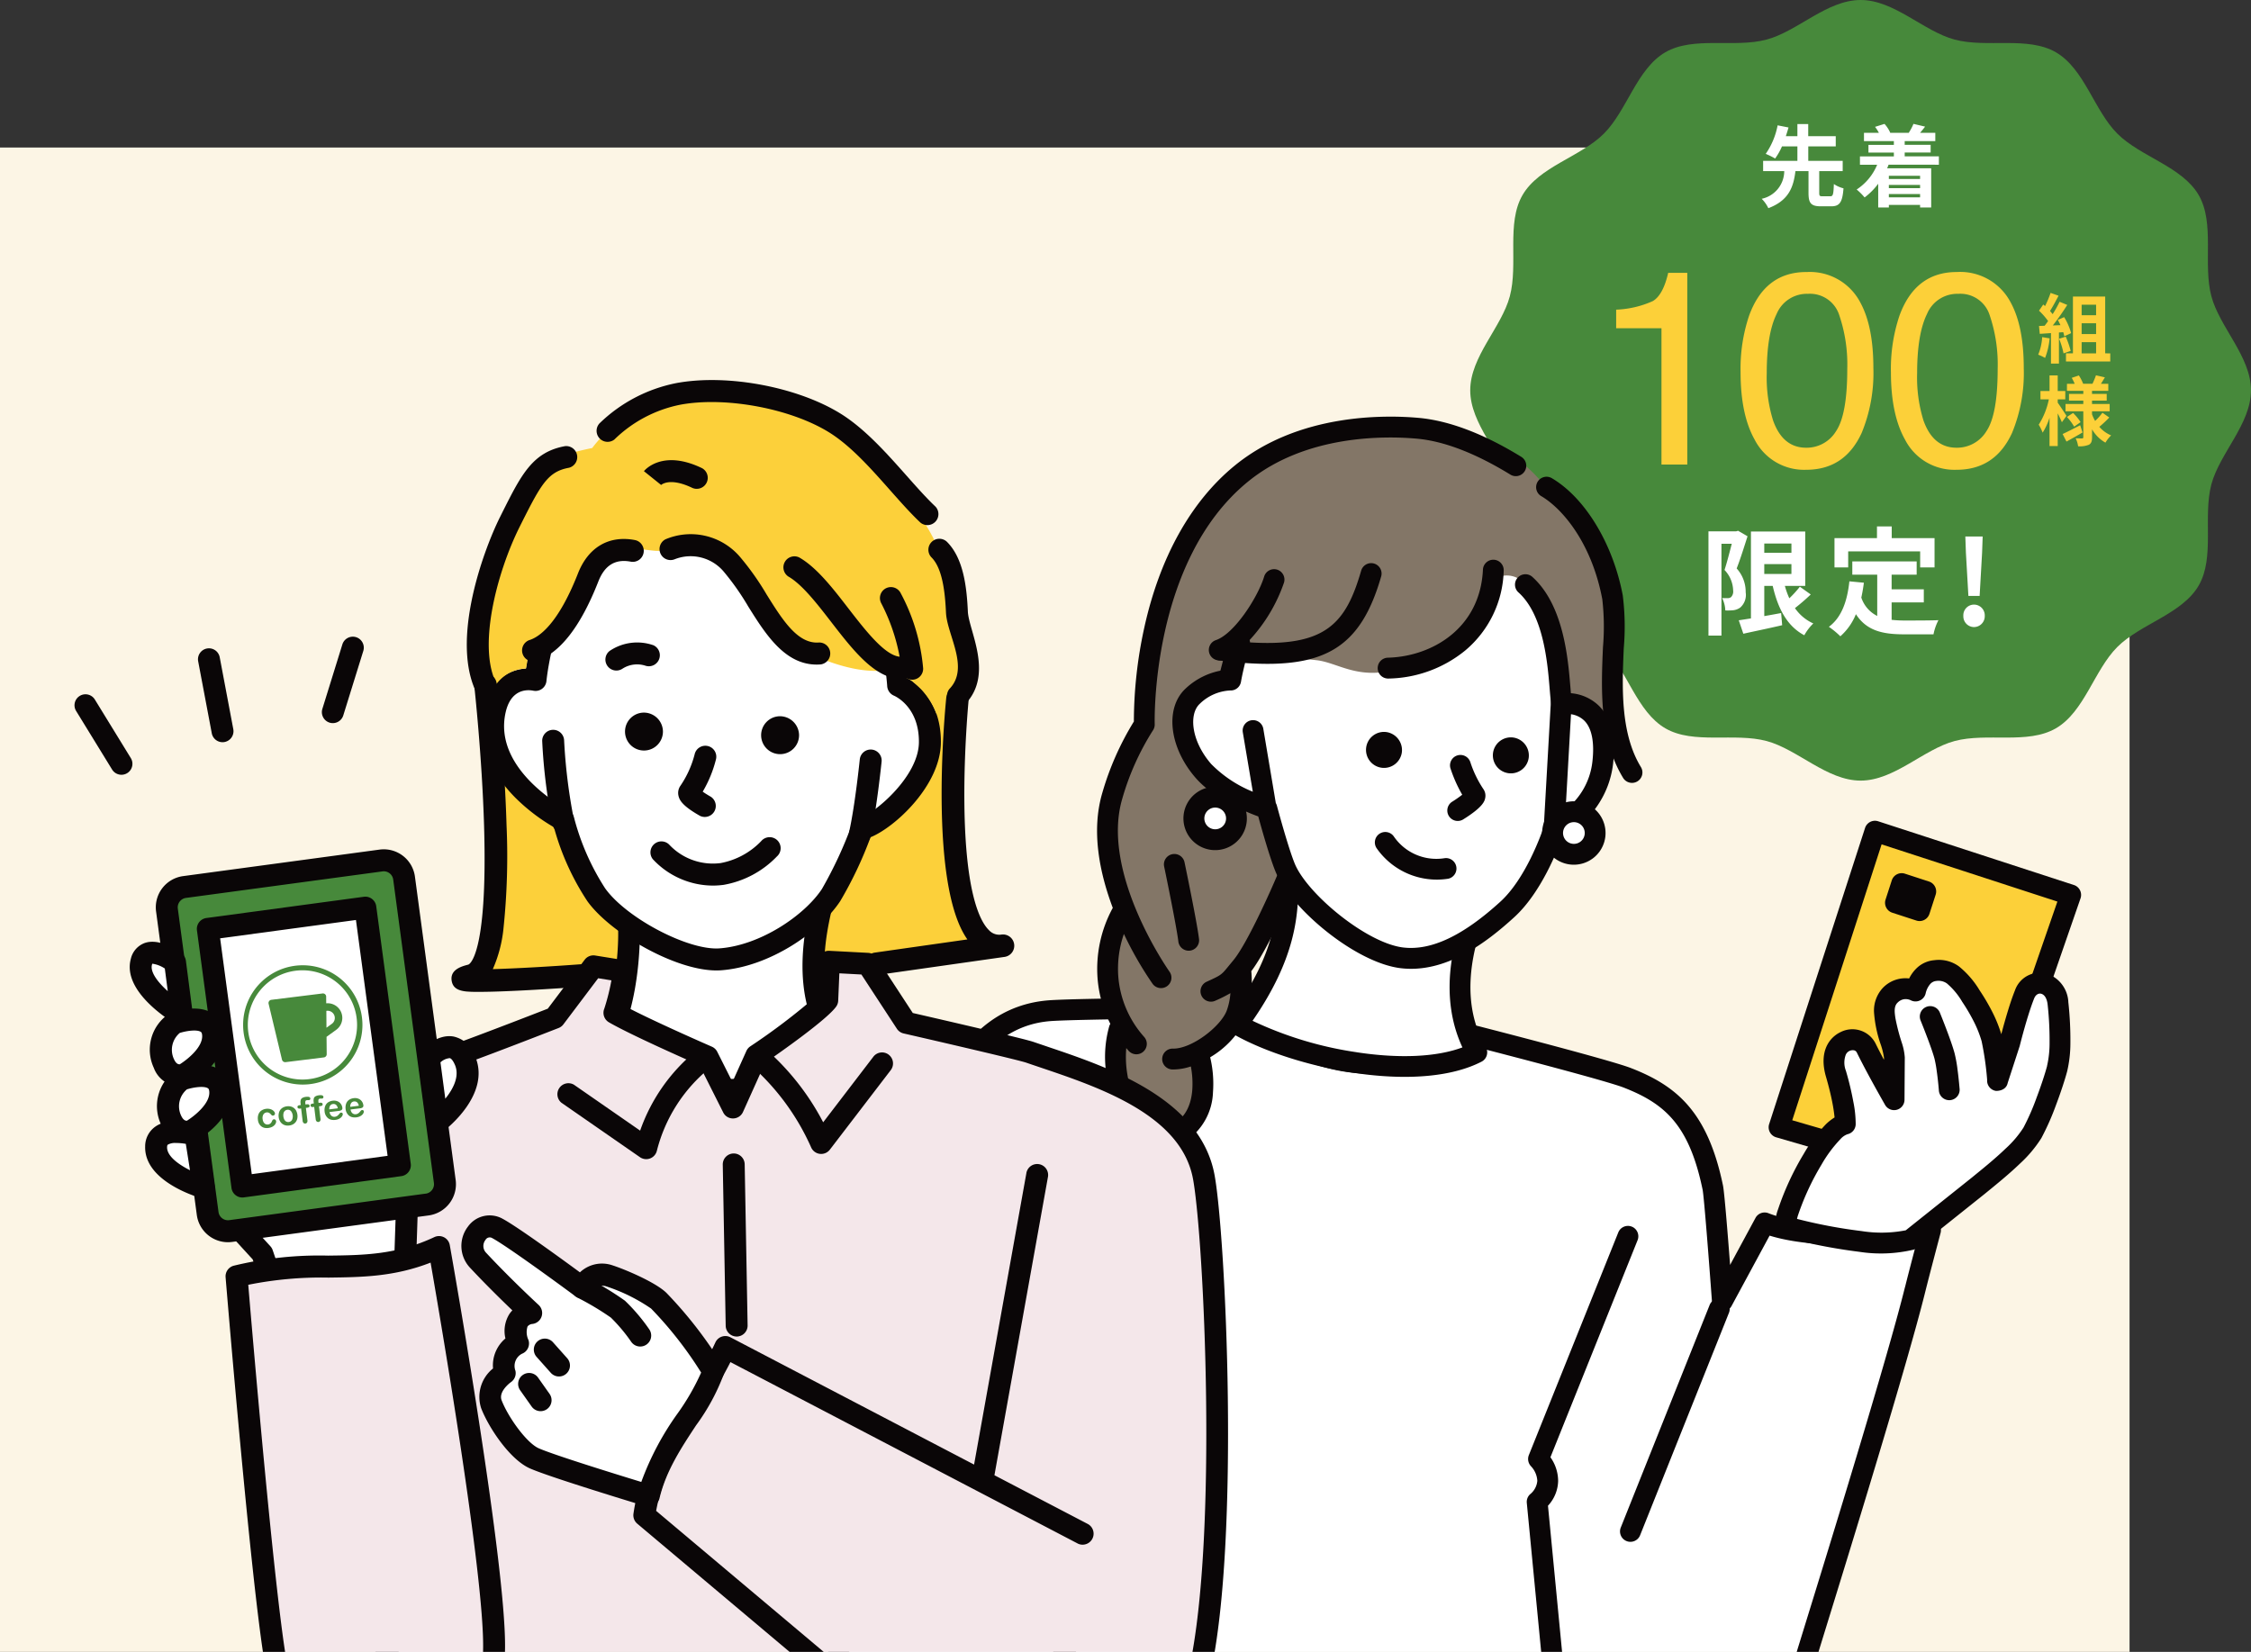
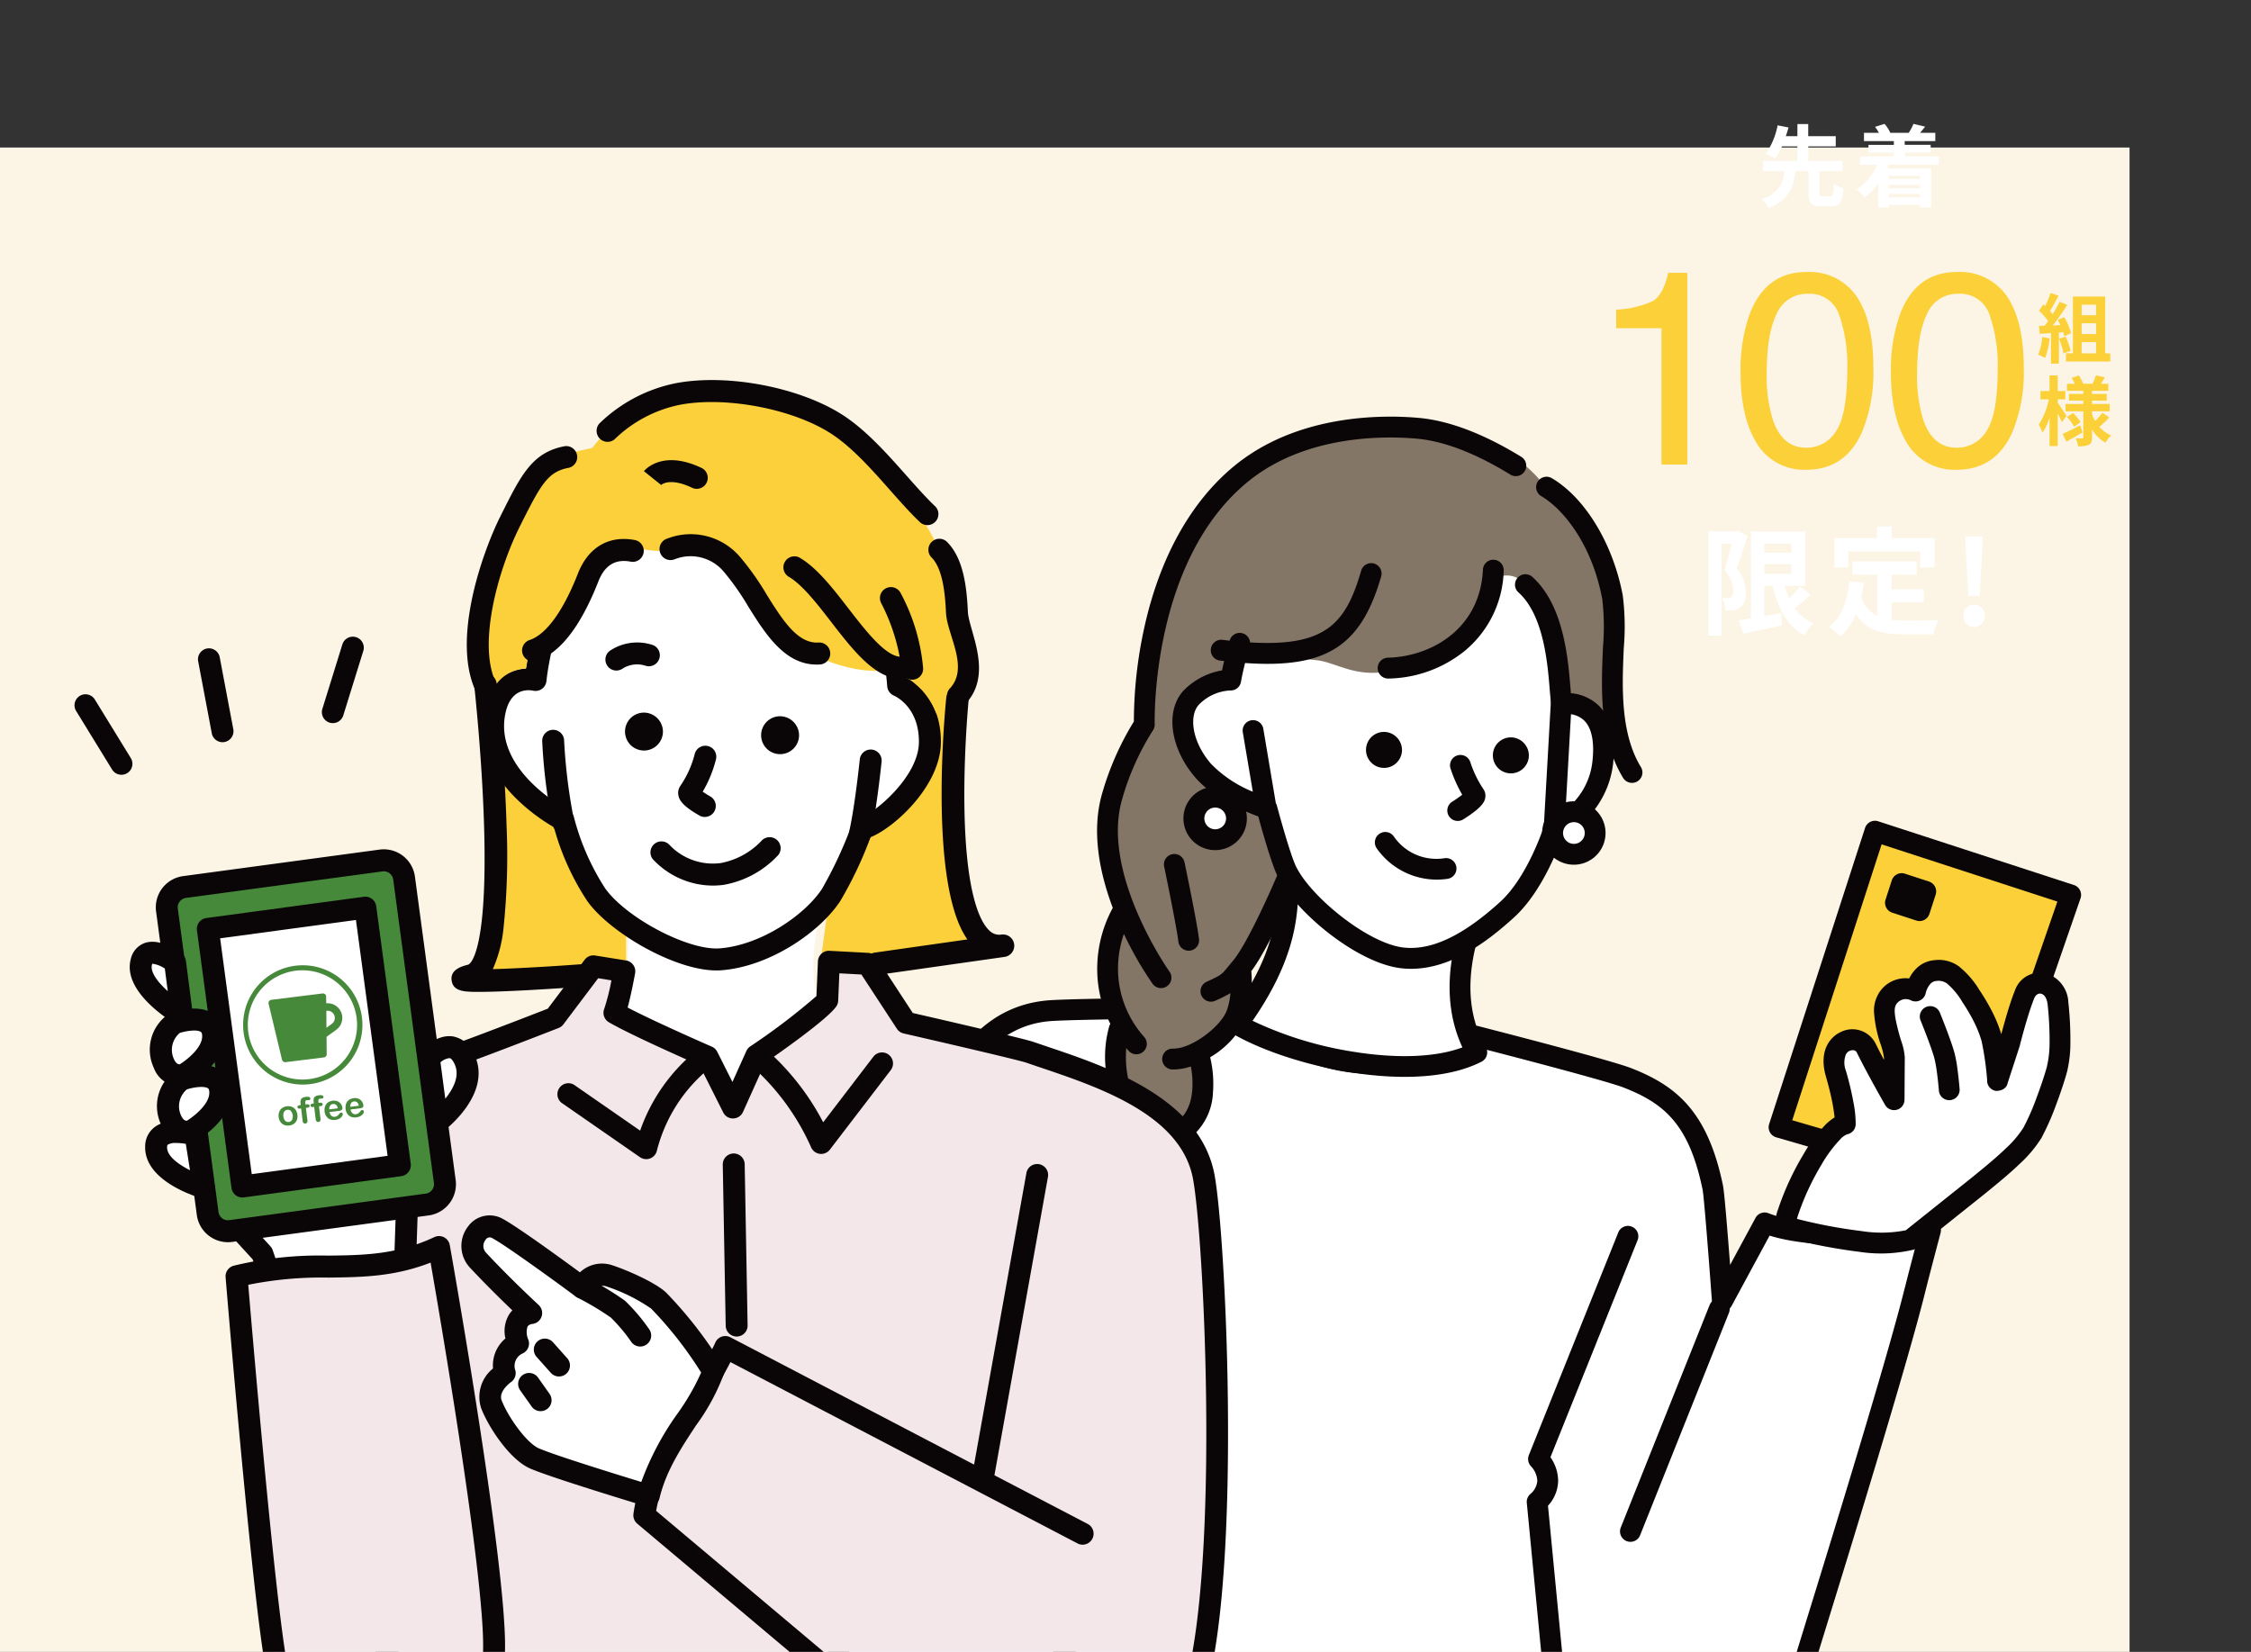
<svg xmlns="http://www.w3.org/2000/svg" width="327" height="240" viewBox="0 0 327 240">
  <rect x="0" y="0" width="327" height="240" fill="#333333" stroke="none" />
  <defs>
    <clipPath id="clip-path">
-       <rect id="長方形_2396" data-name="長方形 2396" width="113.421" height="113.421" fill="#47893b" />
-     </clipPath>
+       </clipPath>
    <clipPath id="clip-path-2">
      <rect id="長方形_2395" data-name="長方形 2395" width="297.915" height="196.306" fill="none" />
    </clipPath>
  </defs>
  <g id="グループ_14563" data-name="グループ 14563" transform="translate(-540 -14831)">
    <path id="パス_64434" data-name="パス 64434" d="M0,0H309.357V218.57H0Z" transform="translate(540 14852.43)" fill="#fcf5e5" />
    <g id="グループ_14074" data-name="グループ 14074" transform="translate(753.579 14831)">
      <g id="グループ_14029" data-name="グループ 14029" transform="translate(0)">
        <g id="グループ_14028" data-name="グループ 14028" clip-path="url(#clip-path)">
          <path id="パス_64425" data-name="パス 64425" d="M56.71,0c4.9,0,9.138,4.543,13.657,5.751,4.676,1.249,10.61-.529,14.7,1.84,4.153,2.4,5.565,8.454,8.936,11.824s9.421,4.783,11.824,8.936c2.369,4.094.59,10.028,1.84,14.7,1.208,4.519,5.75,8.757,5.75,13.656s-4.542,9.138-5.75,13.657c-1.25,4.676.529,10.61-1.84,14.7-2.4,4.152-8.454,5.565-11.824,8.935s-4.783,9.422-8.936,11.824c-4.094,2.369-10.028.59-14.7,1.84-4.52,1.208-8.757,5.751-13.657,5.751s-9.138-4.543-13.657-5.751c-4.676-1.249-10.61.529-14.7-1.84-4.153-2.4-5.565-8.454-8.936-11.824S9.993,89.223,7.59,85.071C5.221,80.977,7,75.043,5.75,70.367,4.542,65.848,0,61.61,0,56.71s4.542-9.137,5.75-13.657c1.25-4.676-.529-10.61,1.84-14.7,2.4-4.152,8.454-5.565,11.824-8.936S24.2,9.993,28.35,7.59c4.094-2.369,10.028-.59,14.7-1.84C47.573,4.543,51.81,0,56.71,0" fill="#47893b" />
        </g>
      </g>
      <path id="パス_64500" data-name="パス 64500" d="M3.828-19.8v-2.7a14.322,14.322,0,0,0,5.313-1.24q1.5-.869,2.246-4.111H14.16V0H10.41V-19.8Zm27.638-8.164A8.264,8.264,0,0,1,39.318-23.5q1.875,3.457,1.875,9.473a22.81,22.81,0,0,1-1.7,9.434Q37.033.762,31.447.762a8.058,8.058,0,0,1-7.5-4.375Q21.9-7.266,21.9-13.418a24.225,24.225,0,0,1,1.23-8.184Q25.431-27.969,31.466-27.969ZM31.427-2.441a5,5,0,0,0,4.355-2.422Q37.4-7.285,37.4-13.887a22.294,22.294,0,0,0-1.172-7.842A4.459,4.459,0,0,0,31.681-24.8a4.757,4.757,0,0,0-4.541,2.92q-1.436,2.92-1.436,8.6a21.128,21.128,0,0,0,.918,6.875Q28.029-2.441,31.427-2.441ZM53.313-27.969A8.264,8.264,0,0,1,61.164-23.5q1.875,3.457,1.875,9.473a22.81,22.81,0,0,1-1.7,9.434Q58.879.762,53.293.762a8.058,8.058,0,0,1-7.5-4.375q-2.051-3.652-2.051-9.8a24.225,24.225,0,0,1,1.23-8.184Q47.277-27.969,53.313-27.969ZM53.273-2.441a5,5,0,0,0,4.355-2.422q1.621-2.422,1.621-9.023a22.294,22.294,0,0,0-1.172-7.842A4.459,4.459,0,0,0,53.527-24.8a4.757,4.757,0,0,0-4.541,2.92q-1.436,2.92-1.436,8.6a21.128,21.128,0,0,0,.918,6.875Q49.875-2.441,53.273-2.441Z" transform="translate(17.371 67.49)" fill="#fcd039" />
      <path id="パス_64499" data-name="パス 64499" d="M.781-2.882A8,8,0,0,1,.2-.33a6.466,6.466,0,0,1,1,.473A10.17,10.17,0,0,0,1.859-2.7ZM3.839-3.6A5.986,5.986,0,0,1,3.993-3l.99-.462A8.971,8.971,0,0,0,3.971-5.786l-.924.407c.132.231.264.495.385.759l-1.111.044a35.412,35.412,0,0,0,2.1-2.981L3.311-8.019A17.2,17.2,0,0,1,2.3-6.215c-.11-.143-.242-.308-.385-.462.4-.616.847-1.463,1.243-2.222L2-9.306a14.541,14.541,0,0,1-.8,1.914L.935-7.623l-.616.9a10.363,10.363,0,0,1,1.32,1.507c-.165.242-.341.473-.506.682L.319-4.5l.11,1.144,1.628-.11V.968H3.212V-3.553Zm-.605.957A11.2,11.2,0,0,1,3.883-.517L4.917-.88A12.544,12.544,0,0,0,4.2-2.948Zm3.278.495h2.1V-.517h-2.1Zm2.1-5.445v1.529h-2.1V-7.59Zm0,4.268h-2.1V-4.895h2.1Zm1.32,2.8v-8.25H5.247v8.25H4.235V.66H10.67V-.517ZM4.312,8.557c-.187-.3-.979-1.507-1.276-1.914V6.159h1.1V4.949h-1.1V2.683H1.848V4.949H.528v1.21H1.749A11,11,0,0,1,.275,9.844,6.276,6.276,0,0,1,.847,11a9.28,9.28,0,0,0,1-2.167v4.114H3.036V8.2c.242.473.473.968.605,1.287ZM6.3,9.921c-.935.484-1.9.979-2.552,1.276l.561,1.1c.7-.385,1.562-.869,2.332-1.32Zm-1.925-1.2A7.711,7.711,0,0,1,5.423,10.13l.935-.66A7.535,7.535,0,0,0,5.269,8.139Zm5.159-.616A8.658,8.658,0,0,1,8.47,9.294a5.971,5.971,0,0,1-.451-.968V7.9h2.563V6.83H8.019V6.346h2.134V5.367H8.019v-.44h2.365V3.9H9.317c.176-.275.374-.605.572-.935l-1.3-.3c-.11.352-.33.858-.5,1.232H6.732a6.085,6.085,0,0,0-.627-1.21l-1.034.352A6.244,6.244,0,0,1,5.5,3.9H4.378V4.927H6.754v.44H4.675v.979H6.754V6.83H4.169V7.9H6.754v3.751c0,.132-.044.187-.176.187s-.561,0-.935-.022A4.069,4.069,0,0,1,6,12.979a3.588,3.588,0,0,0,1.562-.22c.352-.2.462-.506.462-1.1V10.515a5.218,5.218,0,0,0,1.947,1.936,4.869,4.869,0,0,1,.825-1.056,4.6,4.6,0,0,1-1.716-1.243A17.706,17.706,0,0,0,10.527,8.8Z" transform="translate(82.307 51.861)" fill="#fcd039" />
      <path id="パス_64498" data-name="パス 64498" d="M5.593-13.753l-.289.085H1.292V1.479H3.179V-11.866h1.5c-.306,1.19-.7,2.72-1.054,3.808A4.469,4.469,0,0,1,4.879-5.066a1.158,1.158,0,0,1-.306.952.846.846,0,0,1-.493.153c-.221,0-.476,0-.8-.017a4.419,4.419,0,0,1,.459,1.8A8.575,8.575,0,0,0,4.913-2.21a2.183,2.183,0,0,0,1-.391A2.442,2.442,0,0,0,6.7-4.811,5.061,5.061,0,0,0,5.389-8.279c.527-1.326,1.105-3.2,1.581-4.675ZM9.4-8.908h3.944V-7.48H9.4ZM13.345-11.9v1.343H9.4V-11.9Zm1.224,6.273a15.075,15.075,0,0,1-1.53,1.683,11.881,11.881,0,0,1-.646-1.8h2.958v-7.9H7.463V-1.02c-.663.1-1.258.2-1.768.272l.663,1.955C7.956.85,10.047.425,12-.034L11.849-1.8c-.816.153-1.649.306-2.448.442V-5.746h1.224C11.39-2.431,12.716.1,15.215,1.428A7.18,7.18,0,0,1,16.524-.289a6.435,6.435,0,0,1-2.669-2.227A29.919,29.919,0,0,0,16.15-4.5Zm7.021-5.134H32.045v2.329h2.091v-4.25H27.914v-1.7H25.772v1.7H19.6v4.25H21.59ZM27.9-3.349h4.675v-1.9H27.9V-7.378h3.638V-9.3h-9.35v1.921h3.621v6a4.576,4.576,0,0,1-2.312-2.669c.153-.68.272-1.394.374-2.159l-2.108-.2C21.454-3.5,20.621-1.156,18.785.2a12.379,12.379,0,0,1,1.666,1.377,8.521,8.521,0,0,0,2.261-3.213C24.276.782,26.6,1.292,29.733,1.292h4.25A7.56,7.56,0,0,1,34.7-.765c-1.139.051-3.944.051-4.862.051a17.566,17.566,0,0,1-1.938-.1Zm11.152-.935h1.632l.357-6.273.085-2.363H38.607l.085,2.363ZM39.865.238a1.576,1.576,0,0,0,1.564-1.632,1.566,1.566,0,0,0-1.564-1.632,1.552,1.552,0,0,0-1.547,1.632A1.562,1.562,0,0,0,39.865.238Z" transform="translate(33.315 90.869)" fill="#fff" />
      <path id="パス_64501" data-name="パス 64501" d="M9.36-.52c-.4,0-.468-.065-.468-.494V-4.173H12.3V-5.668h-5V-7.774h3.991V-9.256H7.293v-1.755H5.72v1.755H4.043c.143-.442.273-.858.39-1.261l-1.586-.312A10.833,10.833,0,0,1,1.118-6.682a10.234,10.234,0,0,1,1.365.676,9.416,9.416,0,0,0,1-1.768H5.72v2.106H.741v1.495H3.809A4.133,4.133,0,0,1,.533-.156,4.913,4.913,0,0,1,1.5,1.209C4.485.078,5.148-1.859,5.434-4.173h1.9v3.159c0,1.469.338,1.95,1.794,1.95h1.508c1.209,0,1.625-.559,1.781-2.613a4.292,4.292,0,0,1-1.4-.624c-.052,1.534-.13,1.781-.52,1.781ZM23.543-3.5v.468H19.006V-3.5ZM19.006-.364V-.845h4.537v.481ZM23.543-1.7H19.006v-.468h4.537Zm2.73-3.406V-6.318H21.307v-.559h3.77V-7.995h-3.77v-.546h4.446v-1.2h-2.21c.221-.26.468-.559.728-.9l-1.69-.4a7.139,7.139,0,0,1-.676,1.274L22-9.737h-2.86l.065-.026a4.745,4.745,0,0,0-.832-1.274L17-10.608a5.52,5.52,0,0,1,.559.871H15.392v1.2h4.342v.546H16.042v1.118h3.692v.559H14.807v1.209h2.5a7.915,7.915,0,0,1-2.977,3.6A8.843,8.843,0,0,1,15.483-.351,9.884,9.884,0,0,0,17.459-2.34V1.105h1.547V.728h4.537v.377h1.612V-4.589h-6.4c.078-.169.143-.338.208-.52Z" transform="translate(41.807 29.038)" fill="#fff" />
    </g>
    <g id="グループ_14075" data-name="グループ 14075" transform="translate(545.985 14874.692)">
      <g id="グループ_14025" data-name="グループ 14025" transform="translate(0 0)" clip-path="url(#clip-path-2)">
        <g id="グループ_14031" data-name="グループ 14031" transform="matrix(0.998, 0.07, -0.07, 0.998, 126.302, 11.822)">
          <path id="パス_64335" data-name="パス 64335" d="M130.721,25.865l-5.328,11.764s-2.142-14.944-2.54-16.358C119.96,11,115.447,8.14,109.358,6.245c-3.312-1.031-24.171-4.816-24.171-4.816S71.778,14.5,52.491.011c0,0-22.129,1.67-27.219,2.344-5.437.717-10.525,4.038-13.725,12.034-1.532,3.828-7.623,34.039-7.98,41.555C3.128,65.219.023,111.337.023,111.337l110.616,5.041L105.7,93.106s7.477,11.064,17.549,12.213c7.2.821,15.432-6.406,17.835-16.8,1.728-7.468,9.978-42.316,12.107-54.517.5-2.887,1.635-8.754,1.635-8.754-6.8,1.124-17.644,2.645-24.11.615" transform="translate(1.521 87.269)" fill="#fff" fill-rule="evenodd" />
          <path id="パス_64336" data-name="パス 64336" d="M156.089,25.271c-7.178,1.187-17.416,2.546-23.413.664a1.507,1.507,0,0,0-1.826.818l-3.2,7.064c-.675-4.582-1.57-10.487-1.839-11.442-2.967-10.541-7.748-13.961-14.5-16.063-3.362-1.047-23.494-4.707-24.35-4.86a1.505,1.505,0,0,0-1.318.4c-.514.5-12.772,11.959-30.741-1.541a1.512,1.512,0,0,0-1.019-.3c-.906.068-22.23,1.682-27.3,2.352-6.822.9-11.844,5.265-14.929,12.971-1.688,4.221-7.737,34.7-8.084,42.047-.434,9.154-3.512,54.9-3.542,55.362a1.514,1.514,0,0,0,1.4,1.614l.031,0L112.078,119.4a1.515,1.515,0,0,0,1.546-1.828l-3.684-17.362c3.319,3.373,8.486,7.421,14.645,8.123.253.029.5.049.759.061,8,.38,16.287-7.512,18.718-18.019.229-.99.573-2.462,1-4.3,2.773-11.873,9.267-39.676,11.121-50.3.5-2.84,1.619-8.67,1.63-8.728a1.511,1.511,0,0,0-1.729-1.783m-2.877,9.988c-1.839,10.537-8.319,38.283-11.087,50.13-.429,1.84-.774,3.314-1,4.305-2.135,9.231-9.534,16.393-16.193,15.633-9.249-1.054-16.4-11.454-16.469-11.557a1.511,1.511,0,0,0-2.728,1.164l4.53,21.355L3.138,111.405c.544-8.116,3.053-45.656,3.442-53.876.357-7.494,6.463-37.537,7.873-41.063,2.648-6.616,6.86-10.35,12.522-11.1,4.541-.6,23.1-2.027,26.576-2.292C71.069,15.913,84.191,6.939,87.128,4.56,94.5,5.9,107.947,8.435,110.416,9.2c6.077,1.892,9.867,4.681,12.487,13.991.27.957,1.672,10.421,2.5,16.161a1.51,1.51,0,0,0,2.87.412l4.8-10.592c6,1.4,14.6.47,21.374-.575-.377,1.981-.924,4.888-1.234,6.657" transform="translate(0.017 85.751)" fill="#0a0607" />
          <path id="パス_64338" data-name="パス 64338" d="M12.59.076a1.51,1.51,0,0,0-1.9.979L.08,34.194a1.511,1.511,0,1,0,2.877.927L13.57,1.982A1.517,1.517,0,0,0,12.594.076" transform="translate(114.42 124.53)" fill="#0a0607" />
          <path id="パス_64339" data-name="パス 64339" d="M12.671.075a1.512,1.512,0,0,0-1.9.975L.078,34.22a1.536,1.536,0,0,0,.445,1.61,3.341,3.341,0,0,1,1.043,2.024,2.8,2.8,0,0,1-.914,2.027,1.514,1.514,0,0,0-.385,1.284L4.692,67.54a1.511,1.511,0,1,0,2.98-.5L3.364,41.356a5.463,5.463,0,0,0,1.22-3.688A5.991,5.991,0,0,0,3.226,34.31L13.644,1.982A1.517,1.517,0,0,0,12.671.074" transform="translate(100.371 114.946)" fill="#0a0607" />
          <path id="パス_64341" data-name="パス 64341" d="M.009,43.865l28.36,6.125L39.89,7.249,10.89,0Z" transform="translate(133.352 55.264)" fill="#fcd039" fill-rule="evenodd" />
          <path id="パス_64342" data-name="パス 64342" d="M41.767,7.294l-29-7.246a1.512,1.512,0,0,0-1.831,1.1L.054,45.017a1.516,1.516,0,0,0,1.1,1.837l.046.011,28.359,6.125a1.461,1.461,0,0,0,.248.032A1.511,1.511,0,0,0,31.338,51.9L42.861,9.157A1.516,1.516,0,0,0,41.8,7.3l-.031-.008M28.8,49.73,3.36,44.234,13.5,3.356,39.542,9.861Z" transform="translate(131.84 53.746)" fill="#0a0607" />
          <path id="パス_64497" data-name="パス 64497" d="M0,0,2.927,0l0,3.678L0,3.678Z" transform="translate(147.94 65.424) rotate(-76.022)" fill="#0a0607" />
          <path id="パス_64343" data-name="パス 64343" d="M6.151.937,2.583.046a1.51,1.51,0,0,0-1.831,1.1L.046,3.99a1.516,1.516,0,0,0,1.1,1.837l3.569.892a1.507,1.507,0,0,0,1.83-1.1v0l.706-2.841A1.516,1.516,0,0,0,6.151.937" transform="translate(146.428 61.068)" fill="#0a0607" />
          <path id="パス_64344" data-name="パス 64344" d="M32.3,2.61a67.925,67.925,0,0,0-1.658,7.2l-1.387,5.563A43.946,43.946,0,0,0,27.97,9.307a22.147,22.147,0,0,0-3.429-5.9C22.287.491,21.111-.245,19.122.072c-2.3.367-2.654,3.159-2.654,3.159a3.159,3.159,0,0,0-3.629.883c-2,2.281,1.1,7.211,1.244,8.971.144,1.735.387,6.11.387,6.11s-2.782-4.134-4.592-7.245c-1.285-2.213-5.9-.812-4.1,4.072s1.869,7.2,1.869,7.2C4.222,24.2-.663,37.028.084,38.7c0,0,13.1,2.7,18.2.6,0,0,6.725-6.124,9.251-8.508,2.225-2.1,6-5.538,7.3-8.205a52.281,52.281,0,0,0,2.93-9.562c.533-2.789-.179-7.413-.527-9.407C36.625.149,33.141.019,32.3,2.61" transform="translate(135.275 74.77)" fill="#fff" fill-rule="evenodd" />
          <path id="パス_64345" data-name="パス 64345" d="M40.206,4.9A4.578,4.578,0,0,0,36.977.958,3.814,3.814,0,0,0,32.345,3.67c-.283.869-.56,1.932-.8,2.981-.311,1.336-.572,2.65-.733,3.5a19.788,19.788,0,0,0-1.547-3.168,29.934,29.934,0,0,0-2.044-2.974A13.184,13.184,0,0,0,23.989.757,4.942,4.942,0,0,0,20.367.107,4.2,4.2,0,0,0,17.988,1.33,5.353,5.353,0,0,0,16.9,3.009a4.562,4.562,0,0,0-3.715,1.633,4.83,4.83,0,0,0-1,3.832,17.91,17.91,0,0,0,1.172,4.17,10.566,10.566,0,0,1,.7,2.1l.019.309c-.492-.788-.981-1.591-1.413-2.333a3.772,3.772,0,0,0-5.156-1.24c-1.605.91-2.962,3.076-1.661,6.6.494,1.339.854,2.477,1.115,3.422a23.992,23.992,0,0,1,.548,2.4,7.338,7.338,0,0,0-1.194,1.083,21.825,21.825,0,0,0-2.9,4.5,40.6,40.6,0,0,0-3.159,8.3A5.64,5.64,0,0,0,.19,40.85a1.511,1.511,0,0,0,1.075.866,79.931,79.931,0,0,0,11.176,1.4,20.523,20.523,0,0,0,7.9-.876,1.517,1.517,0,0,0,.442-.28l9.27-8.527c1.329-1.254,3.2-2.979,4.788-4.738a18.247,18.247,0,0,0,2.833-3.905,37.291,37.291,0,0,0,1.783-4.939c.549-1.834,1.027-3.716,1.274-5a18.071,18.071,0,0,0,.179-4.138,51,51,0,0,0-.7-5.816m-2.441,9.386c-.231,1.21-.685,2.978-1.2,4.7a33.846,33.846,0,0,1-1.6,4.481,15.143,15.143,0,0,1-2.358,3.2c-1.531,1.7-3.339,3.356-4.619,4.565l-9.026,8.3a18.452,18.452,0,0,1-6.394.561A73.841,73.841,0,0,1,3.1,38.982c.026-.169.058-.347.1-.511A37.275,37.275,0,0,1,6.1,30.861a18.738,18.738,0,0,1,2.459-3.851,2.515,2.515,0,0,1,.987-.806,1.514,1.514,0,0,0,1.092-1.5,16.316,16.316,0,0,0-.57-3.259,43.593,43.593,0,0,0-1.393-4.42A3.249,3.249,0,0,1,8.5,14.688a1.107,1.107,0,0,1,1.044-.713.589.589,0,0,1,.509.268c.55.945,1.189,1.985,1.813,2.976,1.453,2.3,2.831,4.354,2.831,4.354a1.51,1.51,0,0,0,2.762-.931l-.39-6.151a8.633,8.633,0,0,0-.553-2.027,28.486,28.486,0,0,1-1.2-3.553c-.193-.859-.357-1.7.139-2.264a1.7,1.7,0,0,1,.882-.569,1.735,1.735,0,0,1,.98.061,1.512,1.512,0,0,0,2.132-1.187,3.1,3.1,0,0,1,.532-1.308,1.317,1.317,0,0,1,.86-.543,2.134,2.134,0,0,1,1.574.244,10.4,10.4,0,0,1,2.414,2.52,26.881,26.881,0,0,1,1.837,2.67,16.465,16.465,0,0,1,1.365,2.822,43.5,43.5,0,0,1,1.138,5.181c.024.145.046.3.056.374a1.512,1.512,0,0,0,1.317,1.5c.185.024,1.536-.069,1.694-1.275l1.352-5.423c.009-.035.017-.07.022-.106,0,0,.366-2.1.871-4.264.225-.962.476-1.932.734-2.731.172-.526.582-.829,1.006-.72.506.129.859.684,1.008,1.528a47.531,47.531,0,0,1,.661,5.451,14.946,14.946,0,0,1-.128,3.409" transform="translate(133.793 73.239)" fill="#0a0607" fill-rule="evenodd" />
          <path id="パス_64346" data-name="パス 64346" d="M0,0,3.495,10.357A38.8,38.8,0,0,0,2.482,5.591C1.9,3.865,0,0,0,0" transform="translate(154.129 81.551)" fill="#fff" fill-rule="evenodd" />
          <path id="パス_64347" data-name="パス 64347" d="M5.959,8.678a19.709,19.709,0,0,0-.535-2.055c-.21-.621-.578-1.5-.975-2.4C3.707,2.557,2.866.846,2.866.846A1.511,1.511,0,1,0,.156,2.185S.971,3.842,1.69,5.457c.354.8.686,1.582.873,2.135A16.865,16.865,0,0,1,3,9.311c.3,1.382.509,2.788.509,2.788a1.511,1.511,0,1,0,2.993-.41c0-.015,0-.03-.007-.045s-.226-1.5-.541-2.968" transform="translate(152.62 80.036)" fill="#0a0607" fill-rule="evenodd" />
          <path id="パス_64348" data-name="パス 64348" d="M33.2,4.966,5.706,0C6.221,5.1,7.027,11.838,0,22.91,8.5,27.119,26.458,29.73,35,24.548,30.079,17.31,32.121,8.6,33.193,4.966" transform="translate(53.826 66.813)" fill="#fff" fill-rule="evenodd" />
          <path id="パス_64349" data-name="パス 64349" d="M36.155,6.915A1.516,1.516,0,0,0,35.138,5.03a1.611,1.611,0,0,0-.164-.039L7.484.026a1.513,1.513,0,0,0-1.77,1.643l.023.225c.509,5.012,1.143,11.25-5.5,21.718A1.518,1.518,0,0,0,.706,25.7a1.465,1.465,0,0,0,.142.08c4.753,2.354,12.391,4.246,19.838,4.6,6.281.3,12.43-.5,16.6-3.03a1.516,1.516,0,0,0,.509-2.08c-.014-.023-.028-.046-.044-.068-4.041-5.951-3.1-13.233-1.6-18.293M19.116,27.253A53.186,53.186,0,0,1,3.7,23.757C9.216,14.46,9.312,8.132,8.912,3.362l23.9,4.315c-1.7,6.807-1.163,12.9,1.558,17.8-3.63,1.653-8.965,2.286-15.256,1.78" transform="translate(52.315 65.298)" fill="#0a0607" />
          <path id="パス_64350" data-name="パス 64350" d="M.2.052A48.281,48.281,0,0,1,0,18.538s7.006-3.2,7.384-11.191C7.784-1.091.207.052.207.052" transform="translate(96.947 39.714)" fill="#fff" fill-rule="evenodd" />
          <path id="パス_64351" data-name="パス 64351" d="M48,6.017C39.812-1.412,26.784-2.9,15.319,6.971,8.561,12.789,6.781,26.7,6.781,26.7S.148,27.53.008,33.609C-.123,39.243,9.8,45.446,12.692,45.375c0,0,2.473,6.525,5,10.089,3.843,5.426,11.335,9.793,16.172,9.6,8.274-.342,19.665-9.608,21.753-18.131,1.618-6.6,2.165-22.3,2.165-22.3S56.382,13.631,48,6.017" transform="translate(42.825 12.952)" fill="#fff" fill-rule="evenodd" />
          <path id="パス_64352" data-name="パス 64352" d="M2.916.956A1.512,1.512,0,0,0,.1,2.05,20.143,20.143,0,0,0,2.09,5.8a16.86,16.86,0,0,1-1.4,1.126,1.514,1.514,0,0,0,1.77,2.456C5.295,7.329,5.4,6.457,5.452,6.038a1.684,1.684,0,0,0-.379-1.3A15.85,15.85,0,0,1,2.918.957M2.76,6.681h0" transform="translate(81.999 48.373)" fill="#0a0607" />
          <path id="パス_64353" data-name="パス 64353" d="M10.207,3.21A7.486,7.486,0,0,1,2.721.608,1.512,1.512,0,1,0,.3,2.423,10.648,10.648,0,0,0,11,6.135a1.515,1.515,0,0,0-.792-2.924" transform="translate(71.918 60.348)" fill="#0a0607" />
          <path id="パス_64354" data-name="パス 64354" d="M2.685,0A2.614,2.614,0,1,0,5.21,2.738,2.636,2.636,0,0,0,2.685,0" transform="translate(88.136 45.364)" fill="#0a0607" fill-rule="evenodd" />
          <path id="パス_64355" data-name="パス 64355" d="M2.663,0A2.614,2.614,0,1,0,5.211,2.738,2.647,2.647,0,0,0,2.663,0" transform="translate(69.705 45.861)" fill="#0a0607" fill-rule="evenodd" />
          <path id="パス_64356" data-name="パス 64356" d="M68.467,36.917A50.491,50.491,0,0,0,67.16,24.826c-1.63-5.458-1.665-6.591-4.216-10.431A26.6,26.6,0,0,0,56.055,7.52,20.268,20.268,0,0,0,44.675.891a46.734,46.734,0,0,0-20.652.581c-4.44,1.241-8.747,3.931-13.7,8.544C8.164,12.03,4.333,18.694,3.009,22.232c-3.295,8.8-2.992,26.1-2.992,26.1,1.018-.911,8.334-9.161,9.473-9.428.741-.173,1.587-1.756,1.587-1.756L12.411,34.3l12.075.48c3.172.129,6.166,2.491,11.824.487,2.451-.868,7.722-2.686,9.007-5.761.763-1.828,3.844-8.051,3.844-8.051a3.358,3.358,0,0,1,4.776.228c1.934,2.062,2.966,4.526,4.772,8.461,1.227,2.675,1.442,6.37,2.374,8.008.93-.022,3.028.848,5.46,3.079,2.411,2.212,1.857-3.664,1.926-4.312" transform="translate(37.12 1.384)" fill="#837667" fill-rule="evenodd" />
          <path id="パス_64357" data-name="パス 64357" d="M22.474,16.422c-1.294-2.641-4.79-2.2-6.022-2.929S11.81,10.534,11.1,8.054,9.008,0,9.008,0,2.914,6.957,1.406,11.5A22.874,22.874,0,0,0,.574,24.408c.79,3.371,1.853,7.923,1.853,7.923S1.08,37.588,1.29,40.244c.218,2.789,2.448,8.825,2.448,8.825a28.157,28.157,0,0,0,.157,5.4A54.53,54.53,0,0,0,7.564,65.6c-.721,3.953-3.114,6.6-6.3,11.349,3.238,3.1,6.02,2.049,8.457,1.419,2.514-.649,4.427.284,6.294,1.121,0,0-.113-4.041-.445-6.028-.386-2.292-1.855-7.725-1.855-7.725a24.63,24.63,0,0,0,2.666-7.9A12.407,12.407,0,0,0,15.2,51.823a12.347,12.347,0,0,0,4.908-4.575c.956-1.713.944-4.542.834-6.306.4-1.715,1.533-4.047,2.07-6.162.338-1.331,3.11-9.233,3.028-10.044,0,0-2.267-5.669-3.56-8.314" transform="translate(33.024 42.294)" fill="#837667" fill-rule="evenodd" />
          <path id="パス_64358" data-name="パス 64358" d="M61.645,18.339A6.591,6.591,0,0,0,57.381,16.8a1.51,1.51,0,0,0-2.744.895l.252,18.736c-.3,1.154-2.118,7.717-5.542,11.3-5.068,5.314-9.51,7.8-13.58,7.61-5.374-.259-14.462-6.794-16.569-11.033-1.137-2.287-3.16-8.169-3.18-8.228a1.535,1.535,0,0,0-.186-.368L13.281,25.136a1.511,1.511,0,1,0-2.948.662c0,.015.007.03.011.046l2.042,8.46a17.9,17.9,0,0,1-6.319-3.6C2.9,27.518,2.335,23.7,3.792,22.125a6.79,6.79,0,0,1,4.3-2.262,1.513,1.513,0,0,0,1.464-1.372c0-.015.106-1.095.4-2.756,11.9,0,16.634-3.692,18.828-13.894a1.512,1.512,0,1,0-2.955-.64C24.157,8.979,21.478,12.59,10.47,12.7a1.51,1.51,0,0,0-2.965-.1l-.012.055-.75-.032c-.1-.005-.211-.012-.3-.015A1.515,1.515,0,0,0,6.3,15.638l.605.029c-.089.529-.157.99-.209,1.37a10.2,10.2,0,0,0-5.114,3.026C-1.222,23.085-.19,28.7,3.926,32.841c2.838,2.857,7.6,4.441,9.5,4.987.6,1.719,2.089,5.862,3.067,7.83,2.566,5.165,12.494,12.393,19.13,12.709,6.653.316,12.266-4.723,15.905-8.542s5.606-10.158,6.17-12.211a13.574,13.574,0,0,0,6.585-10.938c.182-3.865-.708-6.673-2.641-8.341M57.873,33.715l-.187-13.872a3.485,3.485,0,0,1,2.01.811c1.16,1.019,1.7,3.053,1.57,5.88a10.249,10.249,0,0,1-3.394,7.181" transform="translate(41.34 21.563)" fill="#0a0607" />
          <path id="パス_64359" data-name="パス 64359" d="M3.232,0A3.092,3.092,0,1,0,6.163,3.242V3.237A3.09,3.09,0,0,0,3.232,0" transform="translate(97.57 55.493)" fill="#fff" fill-rule="evenodd" />
          <path id="パス_64360" data-name="パス 64360" d="M4.812.006A4.605,4.605,0,1,0,9.18,4.828v0A4.607,4.607,0,0,0,4.812.006M4.522,6.18a1.576,1.576,0,1,1,1.641-1.5v0a1.573,1.573,0,0,1-1.641,1.5" transform="translate(96.064 53.979)" fill="#0a0607" />
          <path id="パス_64361" data-name="パス 64361" d="M3.231,0A3.092,3.092,0,1,0,6.163,3.242v0A3.09,3.09,0,0,0,3.231,0" transform="translate(45.47 57.026)" fill="#fff" fill-rule="evenodd" />
          <path id="パス_64362" data-name="パス 64362" d="M4.812.006A4.605,4.605,0,1,0,9.18,4.828v0A4.607,4.607,0,0,0,4.812.006M4.522,6.18a1.576,1.576,0,1,1,1.641-1.5v0a1.573,1.573,0,0,1-1.641,1.5" transform="translate(43.961 55.511)" fill="#0a0607" />
-           <path id="パス_64363" data-name="パス 64363" d="M9.074.041a1.509,1.509,0,0,0-1.81,1.136h0C6.562,4.247,3.517,9.8.908,10.88a1.515,1.515,0,0,0,1.157,2.8l.12-.052-.342,1.848a1.511,1.511,0,1,0,2.971.555l.424-2.294A1.517,1.517,0,0,0,4.411,12.1,23.46,23.46,0,0,0,10.2,1.856,1.516,1.516,0,0,0,9.069.04" transform="translate(45.917 23.403)" fill="#0a0607" />
          <path id="パス_64364" data-name="パス 64364" d="M15.721,0A1.512,1.512,0,0,0,14.244,1.55c.194,8.561-6.536,13.11-12.871,13.717a1.515,1.515,0,0,0,.07,3.022,1.437,1.437,0,0,0,.217-.005A18.1,18.1,0,0,0,12.5,13.44,15.643,15.643,0,0,0,17.264,1.485,1.518,1.518,0,0,0,15.722,0" transform="translate(70.557 19.809)" fill="#0a0607" />
          <path id="パス_64365" data-name="パス 64365" d="M57.735,4.629C52.022,1.651,46.88.1,42.424.016,37.468-.077,25,.592,16.292,8.8,10.306,14.434,6.34,22.907,4.825,33.3a63.987,63.987,0,0,0-.539,13.6A41.8,41.8,0,0,0,.435,57.574C-.808,63.222.872,69.2,3.124,74.109a18.507,18.507,0,0,0-1.475,10.45,17.6,17.6,0,0,0,2.3,6.377,1.525,1.525,0,0,0-.128.327,16.443,16.443,0,0,0-.05,6.448A20,20,0,0,0,8.38,107.3c-.982,3.671-4.89,8.808-6.456,10.634a1.52,1.52,0,0,0-.174,1.726c1.894,3.405,5.915,3.267,9.6,2.681,3.258-.515,4.817.7,4.859.738a1.51,1.51,0,0,0,2.477-.868c1.143-6.248-1.344-12.432-2.62-15.065A8.848,8.848,0,0,0,19.512,99.8a16.469,16.469,0,0,0-.763-5.036,13.18,13.18,0,0,0,4.8-5.98,17.38,17.38,0,0,0,.284-6.915c2.4-3.681,5.568-12.963,5.706-13.369a1.511,1.511,0,1,0-2.848-1.012l-.012.033c-.935,2.751-3.755,10.438-5.551,12.946-.229.322-.424.6-.6.841-1,1.426-1,1.426-3.048,2.542A1.514,1.514,0,0,0,18.9,86.528l.03-.017a21.079,21.079,0,0,0,2.1-1.243,9.56,9.56,0,0,1-.365,2.6c-.746,2.375-4.7,5.889-7.409,6.019a1.515,1.515,0,0,0,.146,3.027,8.093,8.093,0,0,0,2.641-.627,13.155,13.155,0,0,1,.446,3.459c-.044,2.663-1.057,4.46-3.1,5.492a1.518,1.518,0,0,0-.668,2.035c.015.03.031.059.048.088.124.216,3.434,6.076,3.166,12.262a10.946,10.946,0,0,0-5.064-.28c-3.494.555-5.053.223-5.862-.411,1.823-2.284,6.126-8.075,6.571-12.374a1.514,1.514,0,0,0-1.258-1.652,16.885,16.885,0,0,1-3.584-7.724,15.439,15.439,0,0,1-.234-2.9c.106.11.213.219.321.327a1.513,1.513,0,1,0,2.148-2.13l-.023-.023A14.923,14.923,0,0,1,4.636,84.1,15.389,15.389,0,0,1,5,77.774,51.614,51.614,0,0,0,9.657,84.7a1.512,1.512,0,1,0,2.327-1.932c-.11-.135-11.017-13.536-8.6-24.543a37.884,37.884,0,0,1,3.74-10.212,1.521,1.521,0,0,0,.208-.938c-.024-.234-2.277-23.544,11.025-36.068,7.9-7.442,19.422-8.047,24.009-7.96,3.982.07,8.678,1.511,13.974,4.271a1.514,1.514,0,0,0,1.393-2.688" transform="translate(31.498 0.006)" fill="#0a0607" />
          <path id="パス_64366" data-name="パス 64366" d="M14.372,24.087a36.468,36.468,0,0,0-.684-7.659C11.753,9.057,7.245,2.674,2.2.169A1.514,1.514,0,0,0,.819,2.862l.044.022c3.26,1.62,7.81,6.342,9.9,14.316a34.9,34.9,0,0,1,.586,6.969c.159,5.9.357,13.234,4.247,18.709A1.512,1.512,0,1,0,18.06,41.12C14.7,36.4,14.52,29.572,14.373,24.088" transform="translate(91.626 7.224)" fill="#0a0607" />
          <path id="パス_64367" data-name="パス 64367" d="M9.113,15.922C8.477,11.775,7.292,4.055,2.431.314a1.513,1.513,0,0,0-1.839,2.4c3.9,3,4.965,9.937,5.536,13.664.145.941.257,1.684.392,2.254a1.51,1.51,0,1,0,2.941-.687h0c-.107-.457-.218-1.185-.347-2.027" transform="translate(89.548 21.548)" fill="#0a0607" />
          <path id="パス_64368" data-name="パス 64368" d="M2.965,1.1a1.511,1.511,0,1,0-2.907.827c.024.082,2.357,8.333,2.816,10.7a1.512,1.512,0,1,0,2.968-.577h0C5.358,9.559,3.064,1.446,2.966,1.1" transform="translate(41.585 65.677)" fill="#0a0607" />
        </g>
        <g id="グループ_14030" data-name="グループ 14030" transform="translate(4.012 9.982)">
          <path id="パス_64337" data-name="パス 64337" d="M10.632,10.636A1.575,1.575,0,0,0,11.758,7.89C8.412,4.862,2.766.511,2.527.326a1.573,1.573,0,0,0-1.912,2.5c.058.044,5.785,4.458,9.04,7.4a1.558,1.558,0,0,0,.977.4" transform="matrix(0.996, 0.087, -0.087, 0.996, 135.713, 150.95)" fill="#0a0607" />
          <path id="パス_64340" data-name="パス 64340" d="M9.92,1.429a1.571,1.571,0,1,0-3.127.3l4.258,44.8c-2,1.948-2.481,4.6-1.422,7.894L.072,94.761a1.571,1.571,0,1,0,3.046.772l.01-.042,9.661-40.782a1.582,1.582,0,0,0-.05-.9c-1.153-3.226-.185-4.531.912-5.383a1.576,1.576,0,0,0,.6-1.395Z" transform="matrix(0.996, 0.087, -0.087, 0.996, 143.953, 113.705)" fill="#0a0607" />
          <path id="パス_64369" data-name="パス 64369" d="M0,0,1.672,9.1,5.117,27.872,3.228,38.578l12.6,1.282,4.563-1.281L24.2,35.652l-.45-4.993L12.1,15.539Z" transform="matrix(0.996, 0.087, -0.087, 0.996, 59.957, 48.251)" fill="#fcd03a" />
          <path id="パス_64370" data-name="パス 64370" d="M15.492,0l2.525,23.641,4.224,11.9,3.94,1.788L6.8,41.666.01,40.775l.3-6.371L5.859,20.833l4.74-4.579,4-7.542L12.5,6.356Z" transform="matrix(0.996, 0.087, -0.087, 0.996, 112.901, 44.272)" fill="#fcd03a" />
          <path id="パス_64371" data-name="パス 64371" d="M32.479.009l-28.4,4.1C5.418,7.866,5.843,24.179.007,27.045c9.289,4.964,31.865,2.311,40.566-2.607C29.721,18.8,31.523,6,32.479.008" transform="matrix(0.996, 0.087, -0.087, 0.996, 77.345, 73.596)" fill="#fff" fill-rule="evenodd" />
-           <path id="パス_64372" data-name="パス 64372" d="M42.9,24.617C32.846,19.4,34.805,7.107,35.642,1.858A1.6,1.6,0,0,0,34.321.029a1.577,1.577,0,0,0-.483,0l-28.4,4.1A1.6,1.6,0,0,0,4.166,6.247C5.447,9.827,5.512,24.943.9,27.208a1.6,1.6,0,0,0-.047,2.843C6.188,32.9,15.035,33.393,23.51,32.523c7.813-.8,15.311-2.763,19.44-5.1a1.6,1.6,0,0,0-.051-2.813M4.582,28.17C8.508,23.194,8.446,12.065,7.609,7.037L32.178,3.489c-.8,5.848-1.371,16.326,6.683,22.353-8.955,3.652-25.626,5.2-34.281,2.327" transform="matrix(0.996, 0.087, -0.087, 0.996, 75.9, 71.867)" fill="#0a0607" />
          <path id="パス_64373" data-name="パス 64373" d="M58.162,27.139S55.939,12.107,48.486,6.376c-12.644-9.726-26.272-7.411-34.453.882C5.649,15.755,5.61,30.926,5.61,30.926S.872,30.286.115,35.755C-1.27,45.747,11.4,50.834,11.4,50.834A36.679,36.679,0,0,0,17.1,61.25c3.585,4.2,13.5,8.642,18.774,7.788C42.315,67.993,48.7,62.782,51.1,58.331a60.933,60.933,0,0,0,3.654-10.044c2.416-.669,9.192-7.38,8.726-13.3-.5-6.393-5.317-7.845-5.317-7.845" transform="matrix(0.996, 0.087, -0.087, 0.996, 64.906, 13.828)" fill="#fff" fill-rule="evenodd" />
          <path id="パス_64374" data-name="パス 64374" d="M61.183,27.624C60.563,24.2,57.926,12,51.048,6.714,37.089-4.022,22.631-.507,14.494,7.74,7.259,15.074,5.915,26.8,5.666,31a6.816,6.816,0,0,0-1.53.421C2.581,32.054.624,33.565.13,37.142-.515,41.8,1.448,46.2,5.809,49.871a27.558,27.558,0,0,0,5.919,3.752,37.126,37.126,0,0,0,5.761,10.268c3.694,4.325,13.7,9.013,19.715,8.395.178-.018.353-.041.523-.067C44.691,71.089,51.52,65.473,54.1,60.7a56.843,56.843,0,0,0,3.579-9.631c3.443-1.764,9.476-8.4,8.987-14.6-.441-5.611-3.786-7.99-5.478-8.841M55.928,48.353a1.6,1.6,0,0,0-1.114,1.121,59.5,59.5,0,0,1-3.517,9.7c-2.165,4.009-8.163,8.931-14.08,9.891-4.471.722-13.853-3.2-17.31-7.25A35.3,35.3,0,0,1,14.5,51.926a1.6,1.6,0,0,0-.914-.969c-.115-.046-11.494-4.754-10.3-13.375.378-2.735,1.936-3.363,2.969-3.468a3.452,3.452,0,0,1,.735,0A1.592,1.592,0,0,0,8.78,32.742a1.5,1.5,0,0,0,.014-.2c0-.145.149-14.631,7.965-22.553,9.928-10.063,23.4-7.622,32.351-.739,6.849,5.267,9.051,19.591,9.072,19.735a1.625,1.625,0,0,0,1.1,1.291c.156.05,3.8,1.287,4.2,6.442S57.554,47.9,55.926,48.351" transform="matrix(0.996, 0.087, -0.087, 0.996, 63.458, 12.087)" fill="#0a0607" />
          <path id="パス_64375" data-name="パス 64375" d="M3.468,10.232A1.6,1.6,0,0,0,4.787,7.325c-.52-.237-.935-.455-1.24-.633A17.78,17.78,0,0,0,5.063,1.809a1.592,1.592,0,1,0-3.157-.423A14.555,14.555,0,0,1,.249,6.113,1.818,1.818,0,0,0,.092,7.594C.3,8.259.857,9.04,3.469,10.232" transform="matrix(0.996, 0.087, -0.087, 0.996, 89.135, 54.374)" fill="#0a0607" />
          <path id="パス_64376" data-name="パス 64376" d="M3.169,1.37a1.593,1.593,0,0,0-3.155.437A80.949,80.949,0,0,0,2.591,13.826,1.594,1.594,0,0,0,4.261,14.9a1.629,1.629,0,0,0,.357-.079,1.6,1.6,0,0,0,.986-2.03A79.491,79.491,0,0,1,3.171,1.372" transform="matrix(0.996, 0.087, -0.087, 0.996, 68.911, 52.196)" fill="#0a0607" />
          <path id="パス_64377" data-name="パス 64377" d="M2.252,0A1.6,1.6,0,0,0,.636,1.575c0,.067-.108,6.764-.618,10.566a1.594,1.594,0,1,0,3.161.424C3.711,8.58,3.819,1.9,3.823,1.623A1.6,1.6,0,0,0,2.255,0h0" transform="matrix(0.996, 0.087, -0.087, 0.996, 114.406, 55.037)" fill="#0a0607" />
          <path id="パス_64378" data-name="パス 64378" d="M15.881.6a10.929,10.929,0,0,1-5.587,3.682A8.7,8.7,0,0,1,2.662,2.3,1.595,1.595,0,0,0,.433,4.579,11.968,11.968,0,0,0,9.582,7.627,12.217,12.217,0,0,0,10.99,7.4a14.084,14.084,0,0,0,7.37-4.791A1.6,1.6,0,1,0,15.882.6" transform="matrix(0.996, 0.087, -0.087, 0.996, 84.807, 66.561)" fill="#0a0607" />
          <path id="パス_64379" data-name="パス 64379" d="M2.42.018A2.755,2.755,0,1,0,5.481,2.472,2.775,2.775,0,0,0,2.42.018" transform="matrix(0.996, 0.087, -0.087, 0.996, 81.063, 49.633)" fill="#0a0607" fill-rule="evenodd" />
          <path id="パス_64380" data-name="パス 64380" d="M2.4.019A2.756,2.756,0,1,0,5.482,2.472,2.788,2.788,0,0,0,2.4.019" transform="matrix(0.996, 0.087, -0.087, 0.996, 100.837, 50.161)" fill="#0a0607" fill-rule="evenodd" />
          <path id="パス_64381" data-name="パス 64381" d="M6.77.213A7.136,7.136,0,0,0,.531,1.61a1.594,1.594,0,0,0,2.094,2.4A3.919,3.919,0,0,1,5.969,3.3a1.6,1.6,0,0,0,.8-3.092" transform="matrix(0.996, 0.087, -0.087, 0.996, 78.161, 39.259)" fill="#0a0607" />
          <path id="パス_64382" data-name="パス 64382" d="M65.612,20.13c-1.029-2.36-4.092-5.967-6.168-8.293a49.92,49.92,0,0,0-10.78-9.11C43.881-.081,32.52-.8,26.089.983A20.982,20.982,0,0,0,14.3,9.914c-3.048.9-6.138,2.078-7.772,4.182-3.117,4.014-3.353,9.931-4.849,13.425-1.7,3.979-1.5,8.5-1.644,10.534-.307,4.454,2.691,9,2.691,9A5.572,5.572,0,0,1,7.5,42.669a12.623,12.623,0,0,0,.117-1.455s-.556-1.209-.148-1.339c3.053-.992,5.425-4.409,6.528-6.614,1.512-3.023,1.1-5.022,3.016-7.3,2.275-2.709,6.363-1.845,8.009-1.981,2.248-.187,4.073-1.785,6.121-1.4,3.93.748,5.8,3.324,7.923,6.283,5.186,7.224,8.232,7.963,12.483,9.044,5.948,1.509,8.652.247,8.652.247l3.24,1.39s.9.613,1.513,1.129A10.887,10.887,0,0,1,67.5,44.063s2.021-.649,2.59-3.9c.621-3.542-.2-9.756-.07-11.014a8.762,8.762,0,0,0-4.414-9.016" transform="matrix(0.996, 0.087, -0.087, 0.996, 62.649, 0.301)" fill="#fcd03a" fill-rule="evenodd" />
          <path id="パス_64383" data-name="パス 64383" d="M6.287,12.237l.271-.682C8.85,5.8,9.715,3.937,12.641,3.133A1.6,1.6,0,0,0,11.8.052C7.2,1.313,5.847,4.722,3.6,10.37l-.267.679C1.277,16.205-2.8,31.1,2.966,38.066a1.593,1.593,0,1,0,2.456-2.031l-.007-.008c-4.008-4.846-1.9-16.829.874-23.79" transform="matrix(0.996, 0.087, -0.087, 0.996, 60.323, 10.07)" fill="#0a0607" />
          <path id="パス_64384" data-name="パス 64384" d="M2.8,9.945a19,19,0,0,1,9.08-5.838c6.452-1.793,16.1-.838,21.97,2.171,3.264,1.675,6.412,4.655,9.451,7.537,1.681,1.593,3.267,3.1,4.82,4.327A1.6,1.6,0,0,0,50.1,15.637c-1.443-1.143-2.98-2.6-4.609-4.142C42.432,8.6,38.969,5.318,35.3,3.434,28.7.051,18.269-.985,11.029,1.029A22.167,22.167,0,0,0,.412,7.833,1.6,1.6,0,0,0,2.777,9.974L2.8,9.945" transform="matrix(0.996, 0.087, -0.087, 0.996, 77.363, 0)" fill="#0a0607" />
          <path id="パス_64385" data-name="パス 64385" d="M15.125.059C11.275-.364,8.4,1.655,7.237,5.6c-2.272,7.7-4.872,9.745-6.222,10.28A1.6,1.6,0,0,0,2.18,18.85l.008,0c3.353-1.33,6.079-5.483,8.1-12.342.723-2.454,2.195-3.521,4.489-3.27a1.6,1.6,0,0,0,.4-3.169L15.125.059" transform="matrix(0.996, 0.087, -0.087, 0.996, 67.244, 23.429)" fill="#0a0607" />
          <path id="パス_64386" data-name="パス 64386" d="M24.365,14.115c-3.059.525-5.554-2.773-8.184-6.262a39.323,39.323,0,0,0-4.322-5.109A9.411,9.411,0,0,0,.808,1.128a1.6,1.6,0,0,0,1.571,2.78A6.29,6.29,0,0,1,9.691,5.084,37.048,37.048,0,0,1,13.64,9.778c2.847,3.774,6.06,8.038,10.766,7.553.162-.017.327-.039.493-.067a1.6,1.6,0,0,0-.535-3.148" transform="matrix(0.996, 0.087, -0.087, 0.996, 85.949, 23.495)" fill="#0a0607" />
          <path id="パス_64387" data-name="パス 64387" d="M2.59.353A1.595,1.595,0,0,0,.552,2.806c1.751,1.463,2.414,4.945,2.8,7.815.43,3.222,4.161,7.686,1.463,11A1.6,1.6,0,0,0,7.278,23.64c3.829-4.7-.4-10.688-.771-13.441C6.018,6.54,5.169,2.509,2.591.354" transform="matrix(0.996, 0.087, -0.087, 0.996, 125.01, 24.463)" fill="#0a0607" />
          <path id="パス_64388" data-name="パス 64388" d="M2.612,3.8c.045-.055,1.142-1.336,4.636-.01A1.6,1.6,0,0,0,8.374.8C2.377-1.479.094,1.827,0,1.969L2.652,3.741a.431.431,0,0,1-.041.056" transform="matrix(0.996, 0.087, -0.087, 0.996, 83.717, 12.821)" fill="#0a0607" />
          <path id="パス_64389" data-name="パス 64389" d="M21.6,14.632a28.271,28.271,0,0,0-4.175-10.56,1.594,1.594,0,1,0-2.72,1.661c.009.015.019.031.029.046a27.779,27.779,0,0,1,3.315,7.469c-2.193-.029-5.257-3.35-7.987-6.3C7.535,4.2,4.922,1.371,2.257.146A1.6,1.6,0,0,0,.93,3.05c2.084.959,4.481,3.55,6.8,6.064,3.733,4.042,7.587,8.219,11.632,7.169a1.574,1.574,0,0,0,.825.134l.035,0A1.6,1.6,0,0,0,21.6,14.63h0" transform="matrix(0.996, 0.087, -0.087, 0.996, 103.866, 26.972)" fill="#0a0607" />
          <path id="パス_64390" data-name="パス 64390" d="M100.709,10.774c-1.565-.391-18.3-2.713-18.3-2.713L76.091.019,70.471.213,70.719,5.8C69.543,7.811,61.16,14.7,61.16,14.7l-2.727,7.817L54.1,15.5S43.67,12,40.076,10.314a48.729,48.729,0,0,0,.9-6.134l-4.536-.328-4.963,7.935s-15.323,7.588-17.108,8.1C8.818,21.5.463,26.607.019,36.471c-.408,9.072,11.667,61.322,11.667,61.322l12.781,28.253,76.557-7.47c13.408,5.949,29.827-2.506,32.127-20.442,2.555-19.918-3.466-63.318-5.67-71.442-2.948-10.862-17.678-13.643-26.771-15.916" transform="matrix(0.996, 0.087, -0.087, 0.996, 40.243, 79.719)" fill="#f4e7ea" fill-rule="evenodd" />
          <path id="パス_64391" data-name="パス 64391" d="M104.746,11.326c-.713-.174-1.4-.341-2.063-.505-1.476-.369-14.46-2.188-17.827-2.656L78.932.628A1.592,1.592,0,0,0,77.625.021L72.006.215a1.565,1.565,0,0,0-1.114.512,1.6,1.6,0,0,0-.421,1.154l.223,5.048a93.321,93.321,0,0,1-8.953,8.13,1.605,1.605,0,0,0-.493.708l-1.626,4.66-2.577-4.173a1.6,1.6,0,0,0-.85-.675c-.093-.032-8.507-2.856-12.681-4.6.353-1.95.61-4.672.646-5.055a1.6,1.6,0,0,0-1.441-1.739l-.031,0-4.536-.328a1.592,1.592,0,0,0-1.463.744l-4.723,7.552c-5.908,2.921-15.266,7.461-16.439,7.8C8.66,21.931.479,27.847.021,37.99-.4,47.179,11.23,97.6,11.722,99.747a1.58,1.58,0,0,0,.1.3L24.607,128.3a1.594,1.594,0,0,0,1.6.931L102.36,121.8a23.349,23.349,0,0,0,11.512,1.744,23.868,23.868,0,0,0,9.3-2.988c7.193-4.063,11.983-11.583,13.143-20.623,2.549-19.876-3.333-63.3-5.712-72.065-2.981-10.984-16.75-14.328-25.862-16.541m28.415,88.2c-1.03,8.036-5.239,14.686-11.548,18.25a20.268,20.268,0,0,1-18.355.933,1.6,1.6,0,0,0-.8-.129l-75.42,7.362L14.792,98.874C14.069,95.726,2.817,46.653,3.2,38.138c.382-8.455,7.353-13.429,13.206-15.119,1.829-.528,14.792-6.928,17.372-8.205a1.587,1.587,0,0,0,.644-.583l4.455-7.122,1.941.14a31.455,31.455,0,0,1-.667,4.171,1.6,1.6,0,0,0,.841,1.935c3.2,1.5,11.42,4.316,13.646,5.068l4.031,6.528A1.569,1.569,0,0,0,60.2,25.7a1.594,1.594,0,0,0,1.33-1.06l2.579-7.4c2-1.651,8.4-7.03,9.576-9.034a1.6,1.6,0,0,0,.218-.88L73.725,3.35l3.205-.11,5.822,7.406a1.593,1.593,0,0,0,1.032.594c6.692.929,17.042,2.409,18.13,2.683q1,.249,2.082.51c8.882,2.159,21.051,5.116,23.537,14.274,2.339,8.625,8.13,51.306,5.627,70.819" transform="matrix(0.996, 0.087, -0.087, 0.996, 38.797, 77.99)" fill="#0a0607" />
          <path id="パス_64392" data-name="パス 64392" d="M19.469.472a25.983,25.983,0,0,0-6.908,12.078L2.393,6.739A1.6,1.6,0,0,0,.8,9.5l.019.011L12.873,16.4a1.592,1.592,0,0,0,2.359-1.115,22.6,22.6,0,0,1,6.49-12.557A1.6,1.6,0,0,0,19.47.472" transform="matrix(0.996, 0.087, -0.087, 0.996, 71.577, 97)" fill="#0a0607" />
          <path id="パス_64393" data-name="パス 64393" d="M20.733.256a1.589,1.589,0,0,0-2.2.488L12.1,10.87A36.678,36.678,0,0,0,2.508.747,1.6,1.6,0,0,0,.679,3.362a34.533,34.533,0,0,1,10.01,11.32,1.593,1.593,0,0,0,1.344.8,1.672,1.672,0,0,0,.2-.008,1.591,1.591,0,0,0,1.18-.73L21.221,2.465A1.6,1.6,0,0,0,20.733.26" transform="matrix(0.996, 0.087, -0.087, 0.996, 98.48, 97.504)" fill="#0a0607" />
          <path id="パス_64394" data-name="パス 64394" d="M1.425.009h0A1.594,1.594,0,0,0,.009,1.764L2.47,25.049A1.6,1.6,0,0,0,4.217,26.47h.005a1.594,1.594,0,0,0,1.415-1.756L3.177,1.43A1.6,1.6,0,0,0,1.43.009" transform="matrix(0.996, 0.087, -0.087, 0.996, 95.143, 113.779)" fill="#0a0607" />
          <path id="パス_64395" data-name="パス 64395" d="M7.836,14.926l1.6,3.622,19.186-4.013L27.835.007,0,7.728Z" transform="matrix(0.996, 0.087, -0.087, 0.996, 21.604, 112.927)" fill="#fff" fill-rule="evenodd" />
          <path id="パス_64396" data-name="パス 64396" d="M29,.067,1.17,7.786A1.6,1.6,0,0,0,.52,10.5l7.588,6.973,1.465,3.317a1.594,1.594,0,0,0,1.618.945,1.507,1.507,0,0,0,.164-.025L30.541,17.7a1.6,1.6,0,0,0,1.264-1.649L31.019,1.518A1.593,1.593,0,0,0,29,.065M28.55,14.849l-16.587,3.47-1.078-2.441a1.6,1.6,0,0,0-.381-.531L4.791,10.1,27.947,3.673Z" transform="matrix(0.996, 0.087, -0.087, 0.996, 20.156, 111.196)" fill="#0a0607" />
          <path id="パス_64397" data-name="パス 64397" d="M0,6.809S7.492,50.559,10.53,62.092,21.3,77.267,30.081,76.071C40.088,74.708,42.811,67.7,41.97,57.2,40.966,44.678,28.939.007,28.939.007,19.128,5.707,10.947,2.849,0,6.809" transform="matrix(0.996, 0.087, -0.087, 0.996, 24.95, 124.984)" fill="#f4e7ea" fill-rule="evenodd" />
          <path id="パス_64398" data-name="パス 64398" d="M31.135.127a1.589,1.589,0,0,0-1.4.095C24.517,3.253,19.7,3.74,14.595,4.245A52.663,52.663,0,0,0,1.054,6.9,1.6,1.6,0,0,0,.025,8.675C.331,10.464,7.561,52.625,10.583,64.1,14.407,78.611,24.709,80,31.059,79.35q.427-.044.83-.1c9.925-1.352,14.262-8.085,13.262-20.584-1-12.523-12.589-55.649-13.082-57.479a1.6,1.6,0,0,0-.93-1.061M41.977,58.921c.871,10.908-2.273,16.041-10.518,17.164-6.334.869-14.595-.655-17.8-12.8C10.976,53.079,4.682,16.924,3.4,9.478A53.789,53.789,0,0,1,14.912,7.423c4.875-.486,9.516-.951,14.6-3.461,2.313,8.715,11.6,44.2,12.464,54.958" transform="matrix(0.996, 0.087, -0.087, 0.996, 23.505, 123.256)" fill="#0a0607" />
          <path id="パス_64399" data-name="パス 64399" d="M33.993,2.339A2.977,2.977,0,0,0,30.438.081L2.326,6.406A2.982,2.982,0,0,0,.075,9.969h0L9.8,53.369a2.975,2.975,0,0,0,3.554,2.258h0L41.472,49.3a2.982,2.982,0,0,0,2.249-3.564h0Z" transform="matrix(0.996, 0.087, -0.087, 0.996, 15.05, 68.619)" fill="#47893b" fill-rule="evenodd" />
          <path id="パス_64400" data-name="パス 64400" d="M37.14,3.587h0A4.57,4.57,0,0,0,31.682.12h0L3.57,6.445a4.578,4.578,0,0,0-3.456,5.47v0l9.729,43.4a4.572,4.572,0,0,0,4.914,3.556,4.654,4.654,0,0,0,.543-.089L43.418,52.46a4.584,4.584,0,0,0,3.454-5.472Zm5.575,45.753L14.6,55.667a1.383,1.383,0,0,1-1.652-1.048h0L3.223,11.22A1.385,1.385,0,0,1,4.268,9.564h0L32.381,3.239a1.5,1.5,0,0,1,.164-.027,1.384,1.384,0,0,1,1.487,1.077l9.728,43.4a1.388,1.388,0,0,1-1.045,1.657" transform="matrix(0.996, 0.087, -0.087, 0.996, 13.601, 66.887)" fill="#0a0607" />
          <rect id="長方形_2394" data-name="長方形 2394" width="23.094" height="37.773" transform="translate(20.035 81.685) rotate(-8)" fill="#fff" />
          <path id="パス_64401" data-name="パス 64401" d="M25.686,1.251a1.6,1.6,0,0,0-1.9-1.206L1.243,5.115a1.6,1.6,0,0,0-1.2,1.908L8.3,43.877a1.594,1.594,0,0,0,1.715,1.24,1.613,1.613,0,0,0,.188-.031l22.539-5.071a1.6,1.6,0,0,0,1.2-1.908ZM11.059,41.62,3.5,7.879,22.926,3.508l7.564,33.741Z" transform="matrix(0.996, 0.087, -0.087, 0.996, 19.182, 74.502)" fill="#0a0607" />
          <path id="パス_64402" data-name="パス 64402" d="M0,1.869,2.035,11S7.528,6.041,5.278,1.781C3.136-2.275,0,1.869,0,1.869" transform="matrix(0.996, 0.087, -0.087, 0.996, 52.462, 98.214)" fill="#fff" fill-rule="evenodd" />
          <path id="パス_64403" data-name="パス 64403" d="M4.873.013C2.444-.188.533,2.222.325,2.5A1.6,1.6,0,0,0,.039,3.813l2.034,9.132a1.59,1.59,0,0,0,2.62.84c.263-.236,6.384-5.853,3.585-11.153A4.266,4.266,0,0,0,4.872.012M4.485,9.12l-1.159-5.2a2.28,2.28,0,0,1,1.288-.729c.23.019.556.375.848.93.849,1.607.012,3.531-.978,5" transform="matrix(0.996, 0.087, -0.087, 0.996, 51.017, 96.482)" fill="#0a0607" />
          <path id="パス_64404" data-name="パス 64404" d="M1.713.754C-1.692,3.289.523,9.36,3.652,8.127c0,0,4.374-3.012,3.7-6.322S1.713.754,1.713.754" transform="matrix(0.996, 0.087, -0.087, 0.996, 13.78, 94.05)" fill="#fff" fill-rule="evenodd" />
          <path id="パス_64405" data-name="パス 64405" d="M8.6.464C6.36-.679,3.257.624,2.656.9a1.6,1.6,0,0,0-.292.172A6.272,6.272,0,0,0,.819,9.117a4.086,4.086,0,0,0,3.97,2.353,3.957,3.957,0,0,0,1.048-.259,1.559,1.559,0,0,0,.32-.17c.534-.37,5.22-3.736,4.354-7.959A3.617,3.617,0,0,0,8.6.464M4.534,8.275c-.343.053-.641-.188-.93-.709a3.2,3.2,0,0,1,.533-3.83C5.082,3.346,6.559,3,7.156,3.31c.063.033.169.087.236.413.353,1.723-1.835,3.783-2.857,4.553" transform="matrix(0.996, 0.087, -0.087, 0.996, 12.323, 92.32)" fill="#0a0607" />
          <path id="パス_64406" data-name="パス 64406" d="M1.713.754C-1.692,3.29.523,9.361,3.652,8.127c0,0,4.374-3.012,3.7-6.322S1.712.754,1.712.754" transform="matrix(0.996, 0.087, -0.087, 0.996, 14.82, 102.242)" fill="#fff" fill-rule="evenodd" />
          <path id="パス_64407" data-name="パス 64407" d="M8.6.462C6.36-.677,3.257.622,2.656.9a1.506,1.506,0,0,0-.292.172A6.273,6.273,0,0,0,.819,9.116a4.088,4.088,0,0,0,3.97,2.352,3.929,3.929,0,0,0,1.048-.259,1.554,1.554,0,0,0,.319-.17c.534-.37,5.22-3.736,4.355-7.959A3.617,3.617,0,0,0,8.6.463M4.533,8.274c-.329.053-.641-.186-.93-.707a3.2,3.2,0,0,1,.533-3.832c.945-.39,2.422-.732,3.019-.426.063.033.169.087.236.413.354,1.723-1.835,3.783-2.856,4.553" transform="matrix(0.996, 0.087, -0.087, 0.996, 13.362, 100.517)" fill="#0a0607" />
          <path id="パス_64408" data-name="パス 64408" d="M0,2.435C.239,6.294,7.417,7.718,7.417,7.718L5.552.2S-.2-.981.006,2.435" transform="matrix(0.996, 0.087, -0.087, 0.996, 12.889, 110.523)" fill="#fff" fill-rule="evenodd" />
          <path id="パス_64409" data-name="パス 64409" d="M8.7,1.417A1.6,1.6,0,0,0,7.473.237C6.768.092,3.151-.542,1.2,1.158A3.5,3.5,0,0,0,.018,4.135c.3,4.948,7.837,6.582,8.7,6.753a1.594,1.594,0,0,0,1.853-1.952ZM3.2,3.943c-.017-.281.048-.335.087-.372a2.138,2.138,0,0,1,1.1-.335,8.3,8.3,0,0,1,1.482,0L6.807,7C5.047,6.3,3.281,5.239,3.2,3.947" transform="matrix(0.996, 0.087, -0.087, 0.996, 11.432, 108.784)" fill="#0a0607" />
          <path id="パス_64410" data-name="パス 64410" d="M.047,1.453c-.694,3.8,6.539,7.2,6.539,7.2L4.92,1.087S.6-1.587.045,1.454" transform="matrix(0.996, 0.087, -0.087, 0.996, 10.624, 84.607)" fill="#fff" fill-rule="evenodd" />
          <path id="パス_64411" data-name="パス 64411" d="M7.349,1.321C6.806.986,3.992-.649,1.891.286A3.211,3.211,0,0,0,.074,2.758C-.815,7.631,6.65,11.293,7.5,11.695a1.594,1.594,0,0,0,2.231-1.79L8.068,2.337a1.6,1.6,0,0,0-.719-1.015M3.21,3.335a.882.882,0,0,1,.036-.143,4.312,4.312,0,0,1,1.87.54l.713,3.239C4.263,5.8,3.012,4.418,3.209,3.336" transform="matrix(0.996, 0.087, -0.087, 0.996, 9.175, 82.881)" fill="#0a0607" />
          <path id="パス_64412" data-name="パス 64412" d="M66,51.514,51.78,45.6,55.752,1.774a1.593,1.593,0,1,0-3.169-.327c0,.012,0,.024,0,.036L48.7,44.317,11.818,28.968a1.592,1.592,0,0,0-2.082.864c-.013.033-.027.068-.038.1A61.829,61.829,0,0,1,5.76,38.62C3.124,43.727.4,49.008.017,55.73a1.6,1.6,0,0,0,.676,1.4L51.77,93.024A1.6,1.6,0,0,0,53.6,90.408L3.263,55.036C3.781,49.406,6.12,44.875,8.59,40.09a77.779,77.779,0,0,0,3.546-7.53L64.775,54.466a1.6,1.6,0,0,0,1.219-2.95" transform="matrix(0.996, 0.087, -0.087, 0.996, 86.857, 110.738)" fill="#0a0607" />
          <path id="パス_64413" data-name="パス 64413" d="M27.665,8.616c-1.371-1.088-5.416-2.494-7.517-2.974-2.623-.6-3.787,2.022-3.787,2.022S6.108,1.366,3.412.207C.74-.939-1.3,2.974.995,5.04c4.086,3.68,8.377,6.986,8.377,6.986s-3.281.5-1.509,4.574a3.582,3.582,0,0,0-1.555,4.458s-2.733,2.251-1.535,4.691,4.425,6.43,6.883,7.275C14.65,34.05,28.712,36.99,28.712,36.99c1.113-7.594,6.648-13.612,7.741-18.846,0,0-4.49-6.111-8.795-9.529" transform="matrix(0.996, 0.087, -0.087, 0.996, 58.873, 124.299)" fill="#fff" fill-rule="evenodd" />
          <path id="パス_64414" data-name="パス 64414" d="M30.245,8.958C28.5,7.57,24,6.115,22.093,5.68a4.665,4.665,0,0,0-4.581,1.439C14.651,5.376,7.844,1.282,5.629.333A3.866,3.866,0,0,0,.732,1.9a4.616,4.616,0,0,0,.791,5.918c2.471,2.227,5.039,4.334,6.69,5.659a3.817,3.817,0,0,0-.388.573,4.658,4.658,0,0,0-.26,3.582A5.108,5.108,0,0,0,6.149,22.13,5.294,5.294,0,0,0,4.94,28.051c1.341,2.726,4.8,7.05,7.8,8.079,3.051,1.047,16.669,3.9,17.247,4.019a1.591,1.591,0,0,0,1.883-1.238c.007-.031.012-.062.017-.093.591-4.032,2.515-7.589,4.376-11.028a30.491,30.491,0,0,0,3.352-7.721,1.6,1.6,0,0,0-.277-1.276,60.758,60.758,0,0,0-9.089-9.834M33.46,26.266a41.24,41.24,0,0,0-4.415,10.421c-3.748-.8-13-2.8-15.278-3.579-1.8-.619-4.791-4.075-5.969-6.47-.623-1.264,1.1-2.74,1.114-2.749a1.6,1.6,0,0,0,.512-1.7,1.994,1.994,0,0,1,.739-2.56,1.6,1.6,0,0,0,.753-2.07,2.678,2.678,0,0,1-.3-1.948,1.021,1.021,0,0,1,.6-.408,1.6,1.6,0,0,0,.728-2.845c-.043-.033-4.289-3.311-8.282-6.908a1.416,1.416,0,0,1-.233-1.824.7.7,0,0,1,.915-.374l.045.021c2.124.91,9.918,5.614,12.743,7.349a1.6,1.6,0,0,0,2.2-.554c.027-.046.052-.093.075-.141A1.826,1.826,0,0,1,21.39,8.793a25.419,25.419,0,0,1,6.882,2.668,55.643,55.643,0,0,1,8.053,8.633,33.936,33.936,0,0,1-2.864,6.17" transform="matrix(0.996, 0.087, -0.087, 0.996, 57.426, 122.571)" fill="#0a0607" />
          <path id="パス_64415" data-name="パス 64415" d="M2.872.645A1.594,1.594,0,1,0,.315,2.551L6.26,10.57A1.594,1.594,0,1,0,8.817,8.665Z" transform="matrix(0.996, 0.087, -0.087, 0.996, 0.974, 47.063)" fill="#0a0607" />
          <path id="パス_64416" data-name="パス 64416" d="M3.132,1.185a1.593,1.593,0,1,0-3.077.826l.011.04,2.87,10.213A1.6,1.6,0,0,0,4.63,13.42a1.69,1.69,0,0,0,.27-.052A1.6,1.6,0,0,0,6,11.4H6Z" transform="matrix(0.996, 0.087, -0.087, 0.996, 18.91, 40.392)" fill="#0a0607" />
          <path id="パス_64417" data-name="パス 64417" d="M7.932,2.925A42.42,42.42,0,0,0,2.2.12,1.6,1.6,0,0,0,.991,3.076,39.927,39.927,0,0,1,6.133,5.562,24.114,24.114,0,0,1,9.379,8.805a1.594,1.594,0,1,0,2.464-2.023l-.035-.042A26.78,26.78,0,0,0,7.934,2.922" transform="matrix(0.996, 0.087, -0.087, 0.996, 73.117, 131.683)" fill="#0a0607" />
          <path id="パス_64418" data-name="パス 64418" d="M4.014.038a1.592,1.592,0,0,0-1.895,1.22L.039,10.845a1.6,1.6,0,0,0,1.218,1.9,1.563,1.563,0,0,0,.5.028,1.593,1.593,0,0,0,1.393-1.249L5.233,1.936A1.6,1.6,0,0,0,4.014.038" transform="matrix(0.996, 0.087, -0.087, 0.996, 37.737, 38.514)" fill="#0a0607" />
          <path id="パス_64419" data-name="パス 64419" d="M2.685.435A1.595,1.595,0,1,0,.5,2.761L2.755,4.886A1.595,1.595,0,1,0,4.938,2.559Z" transform="matrix(0.996, 0.087, -0.087, 0.996, 67.699, 140.677)" fill="#0a0607" />
          <path id="パス_64420" data-name="パス 64420" d="M2.824.585A1.594,1.594,0,1,0,.362,2.61l.032.038L2.207,4.792A1.594,1.594,0,1,0,4.669,2.767l-.033-.039Z" transform="matrix(0.996, 0.087, -0.087, 0.996, 65.429, 145.682)" fill="#0a0607" />
          <path id="パス_64421" data-name="パス 64421" d="M1.642,42.637A1.64,1.64,0,0,1,1.273,39.4L14.516,36.32C8.294,29,8.365,4.518,8.4,1.623a1.634,1.634,0,1,1,3.268.036c0,.072-.065,7.247.689,14.975,1.284,13.138,3.8,16.97,5.177,18.083a2.03,2.03,0,0,0,1.875.463,1.639,1.639,0,0,1,.735,3.194h0L2.009,42.591a1.643,1.643,0,0,1-.371.043" transform="matrix(0.996, 0.087, -0.087, 0.996, 119.236, 45.377)" fill="#0a0607" />
          <path id="パス_64422" data-name="パス 64422" d="M2.9,46.318c-1.269,0-2.137-.284-2.409-1.374C.084,43.31,1.849,42.7,2.7,42.4c.028-.009,2.754-1.185.529-20.243C2.044,12.041.05,2.05.03,1.95a1.635,1.635,0,0,1,3.205-.645c.02.1,2.037,10.208,3.236,20.458a100.884,100.884,0,0,1,.862,14.7A19.5,19.5,0,0,1,6.3,42.746c3.321-.386,8.266-1.1,12.825-1.844a1.639,1.639,0,0,1,.546,3.231l-.023,0c-.043.007-4.346.7-8.614,1.3-2.521.352-4.541.6-6.01.739-.783.074-1.5.142-2.114.141" transform="matrix(0.996, 0.087, -0.087, 0.996, 59.037, 44.008)" fill="#0a0607" />
          <path id="パス_64462" data-name="パス 64462" d="M8.641.73a7.936,7.936,0,1,0,7.913,7.936A7.934,7.934,0,0,0,8.641.73m0-.73A8.666,8.666,0,1,1,0,8.666,8.653,8.653,0,0,1,8.641,0Z" transform="translate(25.321 86.57)" fill="#47893b" />
          <path id="合体_12" data-name="合体 12" d="M1.957,9.621.013,1.5A.473.473,0,0,1,.36.93.321.321,0,0,1,.41.922L7.849,0a.469.469,0,0,1,.524.41.379.379,0,0,1,0,.053l.009.97A2.129,2.129,0,0,1,9.877,5.247l-.049.036L8.429,6.3,8.452,8.82a.469.469,0,0,1-.412.471h0L2.472,9.98a.506.506,0,0,1-.057,0A.472.472,0,0,1,1.957,9.621ZM8.417,4.978,9.2,4.411a1.05,1.05,0,0,0-.8-1.882Z" transform="translate(29.011 90.666)" fill="#47893b" stroke="rgba(0,0,0,0)" stroke-miterlimit="10" stroke-width="1" />
          <g id="グループ_14248" data-name="グループ 14248" transform="translate(27.17 106.583) rotate(-7)">
-             <path id="パス_64461" data-name="パス 64461" d="M.357,2.433a1.387,1.387,0,0,1-.355-1A1.661,1.661,0,0,1,.167.681a1.191,1.191,0,0,1,.476-.5,1.609,1.609,0,0,1,1.234-.1,1.255,1.255,0,0,1,.378.2A.931.931,0,0,1,2.49.547a.519.519,0,0,1,.083.262.281.281,0,0,1-.094.21.314.314,0,0,1-.222.085.227.227,0,0,1-.143-.045A.7.7,0,0,1,1.985.917,1.033,1.033,0,0,0,1.723.628.647.647,0,0,0,.881.769a1.041,1.041,0,0,0-.188.654,1.326,1.326,0,0,0,.046.36.817.817,0,0,0,.138.277.591.591,0,0,0,.218.175.66.66,0,0,0,.283.06.635.635,0,0,0,.355-.1.847.847,0,0,0,.261-.293.686.686,0,0,1,.138-.183.261.261,0,0,1,.179-.066.27.27,0,0,1,.209.1.313.313,0,0,1,.083.2.586.586,0,0,1-.078.276.953.953,0,0,1-.234.28,1.237,1.237,0,0,1-.4.214,1.769,1.769,0,0,1-.541.081,1.663,1.663,0,0,1-.515-.076,1.156,1.156,0,0,1-.479-.3Z" transform="translate(0 1.015)" fill="#47893b" />
            <path id="パス_64462-2" data-name="パス 64462" d="M2.652.837A1.233,1.233,0,0,0,2.376.392,1.247,1.247,0,0,0,1.941.1,1.637,1.637,0,0,0,.81.1,1.219,1.219,0,0,0,.374.382,1.251,1.251,0,0,0,.1.829,1.664,1.664,0,0,0,0,1.4a1.649,1.649,0,0,0,.095.568A1.235,1.235,0,0,0,.8,2.707h0a.9.9,0,0,0,.087.031,1.52,1.52,0,0,0,.48.071,1.537,1.537,0,0,0,.567-.1,1.232,1.232,0,0,0,.434-.286,1.261,1.261,0,0,0,.279-.449,1.748,1.748,0,0,0,0-1.138M1.865,2.059a.6.6,0,0,1-.5.236.622.622,0,0,1-.36-.109.675.675,0,0,1-.234-.311,1.419,1.419,0,0,1,0-.952A.675.675,0,0,1,1.014.615.62.62,0,0,1,1.37.51h0a.675.675,0,0,1,.214.031.592.592,0,0,1,.285.205,1.249,1.249,0,0,1,0,1.312" transform="translate(3.043 1.024)" fill="#47893b" />
            <path id="パス_64463" data-name="パス 64463" d="M.6,3.729a.45.45,0,0,1-.1-.312l0-1.83H.32a.365.365,0,0,1-.238-.071A.226.226,0,0,1,0,1.336c0-.165.117-.249.346-.247H.511V.881A1.323,1.323,0,0,1,.593.365.521.521,0,0,1,.872.088,1.331,1.331,0,0,1,1.408,0c.4,0,.6.1.6.3a.231.231,0,0,1-.064.164A.191.191,0,0,1,1.8.53.835.835,0,0,1,1.66.514,1.266,1.266,0,0,0,1.494.5c-.124,0-.205.037-.239.109A.74.74,0,0,0,1.2.924v.165l.17,0c.263,0,.394.08.393.238a.21.21,0,0,1-.1.216.74.74,0,0,1-.289.046H1.2l0,1.829a.455.455,0,0,1-.1.312.326.326,0,0,1-.252.108.35.35,0,0,1-.1-.016A.313.313,0,0,1,.6,3.73Z" transform="translate(5.93 -0.002)" fill="#47893b" />
            <path id="パス_64464" data-name="パス 64464" d="M.6,3.729a.46.46,0,0,1-.1-.314l0-1.829H.32a.358.358,0,0,1-.237-.07A.228.228,0,0,1,0,1.334q0-.248.346-.247H.51V.879A1.342,1.342,0,0,1,.594.366.522.522,0,0,1,.872.087,1.335,1.335,0,0,1,1.409,0c.4,0,.6.1.6.3a.23.23,0,0,1-.064.164A.191.191,0,0,1,1.8.529,1.077,1.077,0,0,1,1.66.515,1,1,0,0,0,1.494.5c-.124,0-.2.037-.24.111A.746.746,0,0,0,1.2.925v.164h.17c.263,0,.394.08.393.24a.211.211,0,0,1-.106.215.764.764,0,0,1-.289.045H1.2l0,1.831a.448.448,0,0,1-.1.312.326.326,0,0,1-.252.108A.354.354,0,0,1,.74,3.82.32.32,0,0,1,.6,3.73Z" transform="translate(7.843 0.002)" fill="#47893b" />
            <path id="パス_64465" data-name="パス 64465" d="M2.341,1.866a.222.222,0,0,0-.152.045c-.085.081-.156.144-.21.191a1.49,1.49,0,0,1-.176.133.779.779,0,0,1-.2.092.849.849,0,0,1-.226.028A.63.63,0,0,1,.8,1.993.923.923,0,0,1,.7,1.579H2.053A.921.921,0,0,0,2.471,1.5a.348.348,0,0,0,.15-.338A1.149,1.149,0,0,0,2.479.615,1.118,1.118,0,0,0,2.047.172,1.351,1.351,0,0,0,1.355,0,1.559,1.559,0,0,0,.789.1,1.148,1.148,0,0,0,.36.385,1.285,1.285,0,0,0,.094.835,1.712,1.712,0,0,0,0,1.4,1.411,1.411,0,0,0,.369,2.433h0a1.164,1.164,0,0,0,.488.3,1.757,1.757,0,0,0,.542.08,1.611,1.611,0,0,0,.513-.076,1.251,1.251,0,0,0,.372-.191A.874.874,0,0,0,2.5,2.307a.46.46,0,0,0,.074-.219.206.206,0,0,0-.066-.163.242.242,0,0,0-.171-.059M.908.658A.547.547,0,0,1,1.331.481l0,0a.661.661,0,0,1,.21.029.539.539,0,0,1,.227.146.829.829,0,0,1,.189.531l-1.249,0a.9.9,0,0,1,.2-.527" transform="translate(9.765 1.028)" fill="#47893b" />
            <path id="パス_64466" data-name="パス 64466" d="M2.342,1.866a.234.234,0,0,0-.152.045c-.087.081-.155.144-.208.192a1.646,1.646,0,0,1-.178.133.71.71,0,0,1-.2.09.766.766,0,0,1-.226.03A.637.637,0,0,1,.8,1.993a.9.9,0,0,1-.093-.415l1.347,0a.919.919,0,0,0,.42-.077.341.341,0,0,0,.148-.337A1.159,1.159,0,0,0,2.479.613,1.113,1.113,0,0,0,2.048.172,1.335,1.335,0,0,0,1.355,0,1.559,1.559,0,0,0,.789.1,1.176,1.176,0,0,0,.36.385a1.278,1.278,0,0,0-.266.45A1.776,1.776,0,0,0,0,1.4,1.419,1.419,0,0,0,.368,2.433l0,0a1.182,1.182,0,0,0,.494.3,1.748,1.748,0,0,0,.541.08,1.625,1.625,0,0,0,.514-.075,1.274,1.274,0,0,0,.372-.191.863.863,0,0,0,.222-.241.453.453,0,0,0,.071-.219.2.2,0,0,0-.065-.165.241.241,0,0,0-.171-.058M.909.658A.553.553,0,0,1,1.331.48h0a.678.678,0,0,1,.21.031.551.551,0,0,1,.228.145.835.835,0,0,1,.189.531H.708a.881.881,0,0,1,.2-.529" transform="translate(12.837 1.032)" fill="#47893b" />
          </g>
        </g>
      </g>
    </g>
  </g>
</svg>